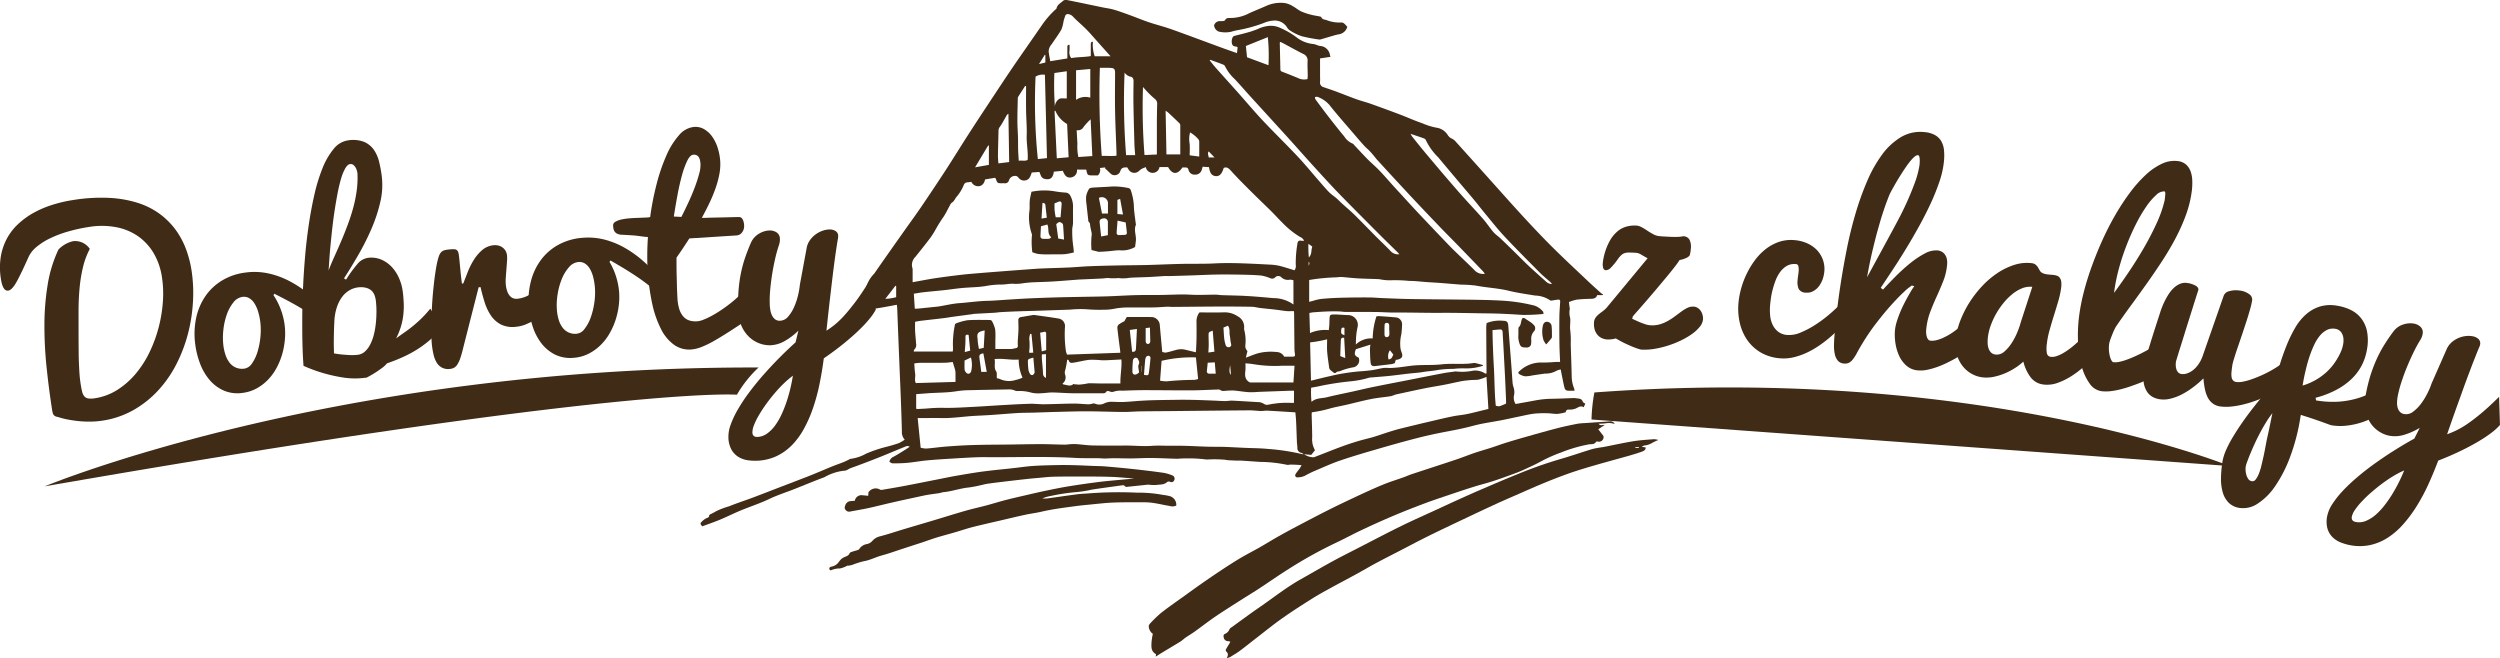
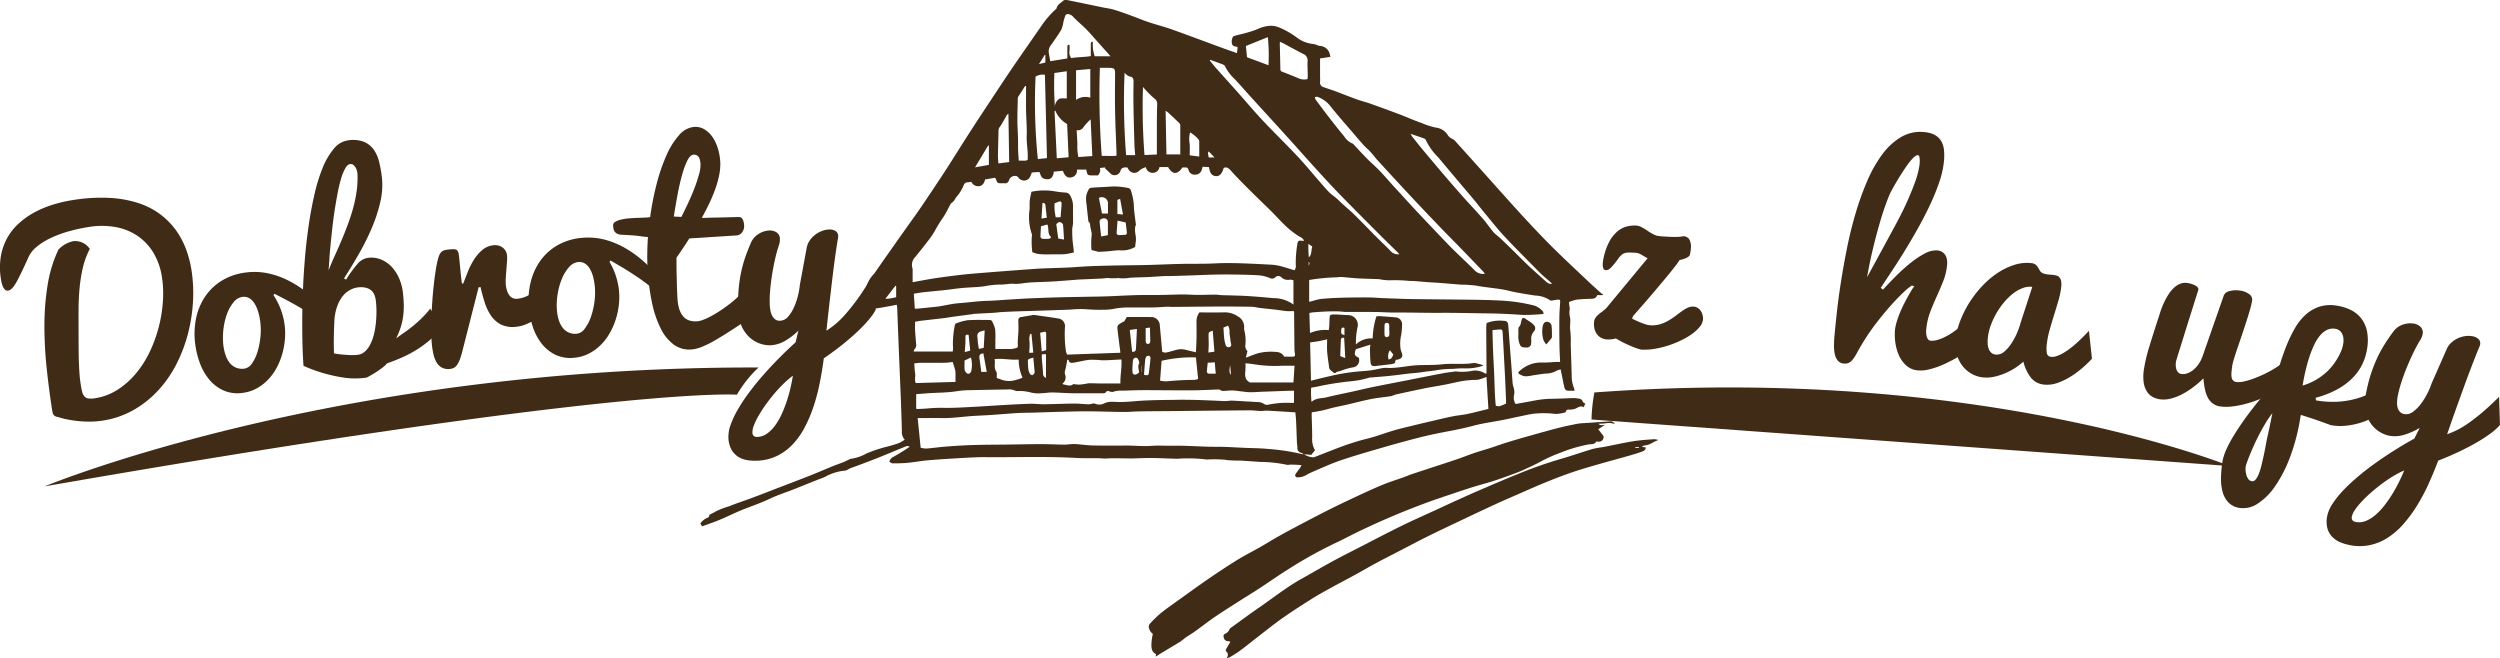
<svg xmlns="http://www.w3.org/2000/svg" width="260.315" height="68.542" viewBox="0 0 260.315 68.542">
  <g id="Group_36" data-name="Group 36" transform="translate(-850.126 -50.287)">
    <g id="Group_5" data-name="Group 5" transform="translate(850.126 50.287)">
      <g id="Group_2" data-name="Group 2" transform="translate(0 13.205)">
        <g id="Group_1" data-name="Group 1">
          <path id="Path_1" data-name="Path 1" d="M333.1,288.27a18,18,0,0,1,3.752-.226,11.848,11.848,0,0,1,2.983.517,7.931,7.931,0,0,1,2.284,1.143,7.774,7.774,0,0,1,1.651,1.637,8.422,8.422,0,0,1,1.087,2.007,11.383,11.383,0,0,1,.589,2.258,15.412,15.412,0,0,1,.145,3.313,16.868,16.868,0,0,1-.539,3.351,15.58,15.58,0,0,1-1.216,3.152,12.268,12.268,0,0,1-1.9,2.709,10.642,10.642,0,0,1-2.56,2.018,9.352,9.352,0,0,1-3.212,1.092,8.924,8.924,0,0,1-1.238.1,11.069,11.069,0,0,1-1.249-.054c-.4-.041-.794-.1-1.163-.173a8.138,8.138,0,0,1-.978-.254.865.865,0,0,1-.279-.08.5.5,0,0,1-.173-.145.568.568,0,0,1-.1-.226c-.023-.091-.045-.209-.068-.353q-.327-2.117-.562-4.352a41.655,41.655,0,0,1-.228-4.4,26.059,26.059,0,0,1,.333-4.183,13.658,13.658,0,0,1,1.126-3.692,3.016,3.016,0,0,1,1.549-.878,1.835,1.835,0,0,1,1.718.806,8.111,8.111,0,0,0-.712,1.91,15.49,15.49,0,0,0-.349,2.136c-.068.738-.105,1.483-.11,2.241s0,1.5,0,2.218q0,1.2.011,2.055c0,.569.015,1.066.034,1.489s.04.795.065,1.112.065.626.11.924c.049.314.1.575.153.785a1.2,1.2,0,0,0,.232.485.681.681,0,0,0,.414.217,2.186,2.186,0,0,0,.682-.02,6.051,6.051,0,0,0,2.344-.877,8.323,8.323,0,0,0,1.909-1.68,10.71,10.71,0,0,0,1.436-2.237,14.232,14.232,0,0,0,.948-2.575,14.5,14.5,0,0,0,.44-2.669,11.263,11.263,0,0,0-.091-2.539,6.9,6.9,0,0,0-.892-2.57,5.619,5.619,0,0,0-1.663-1.767,5.937,5.937,0,0,0-2.289-.912,8.142,8.142,0,0,0-2.755-.012,17.31,17.31,0,0,0-2.1.455,11.656,11.656,0,0,0-1.89.7,6.833,6.833,0,0,0-1.475.926,2.961,2.961,0,0,0-.874,1.147q-.708,1.587-1.186,2.461c-.319.584-.615.9-.886.939-.375.057-.627-.342-.761-1.2a7.331,7.331,0,0,1-.02-2.293,6.12,6.12,0,0,1,.633-1.906,5.822,5.822,0,0,1,1.175-1.526A8.185,8.185,0,0,1,329,289.6a10.729,10.729,0,0,1,1.943-.829A14.311,14.311,0,0,1,333.1,288.27Z" transform="translate(-325.501 -280.645)" fill="#402b17" />
          <path id="Path_2" data-name="Path 2" d="M348.58,296.118a6.9,6.9,0,0,1,.762,1.492,7.21,7.21,0,0,1,.393,1.556,7.1,7.1,0,0,1,.034,1.543,7.912,7.912,0,0,1-.283,1.547,7.309,7.309,0,0,1-.59,1.444,5.49,5.49,0,0,1-.893,1.224,4.993,4.993,0,0,1-1.177.9,4.064,4.064,0,0,1-1.436.462,3.64,3.64,0,0,1-1.989-.239,4.14,4.14,0,0,1-1.481-1.112,5.746,5.746,0,0,1-.983-1.693,8.652,8.652,0,0,1-.5-1.989,8.008,8.008,0,0,1,.075-2.684,6.393,6.393,0,0,1,.93-2.281,5.629,5.629,0,0,1,1.737-1.673,6.168,6.168,0,0,1,2.489-.855,6.815,6.815,0,0,1,2.326.078,8.661,8.661,0,0,1,2.123.748,11.439,11.439,0,0,1,1.917,1.224,22.132,22.132,0,0,1,1.712,1.489l-.005,1.836a7.4,7.4,0,0,0-1.065-.874c-.439-.307-.9-.6-1.385-.886s-.958-.545-1.425-.792-.867-.451-1.2-.618Zm-3.014,7.644a1.181,1.181,0,0,0,.785-.554,4.216,4.216,0,0,0,.57-1.207,7.874,7.874,0,0,0,.3-1.549,7.057,7.057,0,0,0-.019-1.579,6.382,6.382,0,0,0-.233-1.081,3.432,3.432,0,0,0-.383-.84,1.671,1.671,0,0,0-.539-.529,1.1,1.1,0,0,0-.708-.128,1.455,1.455,0,0,0-.938.581,4.259,4.259,0,0,0-.682,1.253,7.032,7.032,0,0,0-.359,1.614,6.946,6.946,0,0,0,.008,1.651,4.977,4.977,0,0,0,.236,1,2.665,2.665,0,0,0,.428.783,1.647,1.647,0,0,0,.65.485A1.676,1.676,0,0,0,345.566,303.762Z" transform="translate(-320.103 -278.585)" fill="#402b17" />
          <path id="Path_3" data-name="Path 3" d="M353.15,298.157a12.783,12.783,0,0,1,1.151-1.591,1.78,1.78,0,0,1,1.123-.679,2.692,2.692,0,0,1,1.384.18,3.237,3.237,0,0,1,1.1.77,4.2,4.2,0,0,1,.772,1.2,5.1,5.1,0,0,1,.386,1.475c.052.436.08.851.091,1.245a7.823,7.823,0,0,1-.059,1.16,6.828,6.828,0,0,1-.244,1.149,7.866,7.866,0,0,1-.494,1.213q.431-.325.877-.633t.89-.672q.446-.364.892-.8a11.044,11.044,0,0,0,.9-1l1.226,2a12.776,12.776,0,0,1-1.276,1.275,11.214,11.214,0,0,1-1.343.99,12.551,12.551,0,0,1-1.468.783q-.771.348-1.647.653a2.975,2.975,0,0,1-.544.5c-.239.175-.473.335-.706.484-.267.168-.556.335-.867.5l-.32.035a7.945,7.945,0,0,1-2.192-.056,16.04,16.04,0,0,1-2.019-.453,15.445,15.445,0,0,1-2.045-.754q-.08-1.045-.112-2.364c-.018-.758-.023-1.658-.019-2.691s.037-2.191.1-3.47q.061-1.28.194-2.859t.371-3.209q.237-1.63.588-3.182a17.845,17.845,0,0,1,.851-2.791,7.506,7.506,0,0,1,1.174-2.029,2.339,2.339,0,0,1,1.541-.889,3.2,3.2,0,0,1,1.6.157,2.391,2.391,0,0,1,1.014.8,3.747,3.747,0,0,1,.571,1.291,12.35,12.35,0,0,1,.289,1.629,7.61,7.61,0,0,1-.17,2.563,16.094,16.094,0,0,1-.893,2.717,25.764,25.764,0,0,1-1.348,2.7q-.765,1.333-1.538,2.524Zm1.185-11.079a1.731,1.731,0,0,0-.045-.215,1.316,1.316,0,0,0-.128-.337,1.038,1.038,0,0,0-.234-.3.446.446,0,0,0-.363-.1c-.169.02-.333.161-.49.425a4.96,4.96,0,0,0-.433,1.048,15.013,15.013,0,0,0-.363,1.5c-.109.563-.21,1.148-.307,1.762s-.177,1.232-.249,1.866-.132,1.227-.187,1.791-.1,1.08-.128,1.547-.06.844-.08,1.132c.18-.472.386-.961.619-1.472s.464-1.042.7-1.591.457-1.111.672-1.686.406-1.158.569-1.752a14.342,14.342,0,0,0,.367-1.794A10.145,10.145,0,0,0,354.335,287.079Zm.075,11.883a2.336,2.336,0,0,0-.877.288,2.551,2.551,0,0,0-.768.671A3.765,3.765,0,0,0,352.2,301a5.338,5.338,0,0,0-.27,1.517c-.026.469-.041.9-.048,1.3s-.012.744-.012,1.047c.007.345.012.671.02.972.293.053.584.094.87.12.255.025.519.042.8.055a5.3,5.3,0,0,0,.788-.025,1.35,1.35,0,0,0,.766-.346,2.569,2.569,0,0,0,.563-.758,5.007,5.007,0,0,0,.376-1.036,8.633,8.633,0,0,0,.2-1.185,12.009,12.009,0,0,0,.06-1.2,10.289,10.289,0,0,0-.059-1.078,2.55,2.55,0,0,0-.139-.6,1.228,1.228,0,0,0-.315-.479,1.317,1.317,0,0,0-.552-.293A2.18,2.18,0,0,0,354.41,298.962Z" transform="translate(-317.114 -282.244)" fill="#402b17" />
          <path id="Path_4" data-name="Path 4" d="M358.5,302c-.037-.379-.056-.819-.061-1.324s0-1.039.022-1.6.052-1.137.094-1.726.1-1.148.157-1.68.127-1.022.2-1.47a9.49,9.49,0,0,1,.229-1.111,2.643,2.643,0,0,1,.164-.469.936.936,0,0,1,.213-.286.825.825,0,0,1,.32-.161,3.468,3.468,0,0,1,.492-.078,3.35,3.35,0,0,1,.522-.018.42.42,0,0,1,.292.128.688.688,0,0,1,.142.344c.029.151.055.361.081.626q.045.474.109,1.149c.044.45.094.893.154,1.327l.14-.014c.138-.359.294-.759.468-1.2a7.5,7.5,0,0,1,.633-1.258,4.381,4.381,0,0,1,.873-1.022,2.128,2.128,0,0,1,1.209-.5,1.389,1.389,0,0,1,.485.038,1.246,1.246,0,0,1,.425.2,1.167,1.167,0,0,1,.314.352,1.23,1.23,0,0,1,.15.5,3.908,3.908,0,0,1-.005.615c-.018.267-.04.545-.063.837s-.045.574-.063.848a4.876,4.876,0,0,0,0,.68,2.945,2.945,0,0,0,.164.761,1.45,1.45,0,0,0,.285.472.841.841,0,0,0,.361.232,1,1,0,0,0,.4.04,3.124,3.124,0,0,0,1.171-.369,8.057,8.057,0,0,0,1.074-.686,11.023,11.023,0,0,0,1.1-.961l.093,3.023c-.207.166-.446.354-.71.56a9.762,9.762,0,0,1-.858.593,6.755,6.755,0,0,1-.964.494,3.566,3.566,0,0,1-1.044.263,2.787,2.787,0,0,1-1.59-.244,2.848,2.848,0,0,1-1.036-.938,5.233,5.233,0,0,1-.65-1.376q-.241-.773-.423-1.572l-.2.018-1.688,6.627a8.379,8.379,0,0,1-.259.863,2.8,2.8,0,0,1-.278.562.942.942,0,0,1-.331.323,1.014,1.014,0,0,1-.416.124,1.429,1.429,0,0,1-.868-.143,1.463,1.463,0,0,1-.552-.556,2.843,2.843,0,0,1-.313-.84A8.29,8.29,0,0,1,358.5,302Z" transform="translate(-313.531 -279.328)" fill="#402b17" />
          <path id="Path_5" data-name="Path 5" d="M374.3,293.606a6.94,6.94,0,0,1,.684,1.531,7.328,7.328,0,0,1,.312,1.573,7.244,7.244,0,0,1-.048,1.542,7.776,7.776,0,0,1-.364,1.528,7.352,7.352,0,0,1-.664,1.412,5.492,5.492,0,0,1-.957,1.175,4.887,4.887,0,0,1-1.222.834,4.02,4.02,0,0,1-1.456.386,3.642,3.642,0,0,1-1.975-.341,4.183,4.183,0,0,1-1.421-1.19,5.777,5.777,0,0,1-.894-1.738,8.928,8.928,0,0,1-.4-2.014,8.037,8.037,0,0,1,.215-2.675,6.37,6.37,0,0,1,1.048-2.232,5.62,5.62,0,0,1,1.823-1.58,6.165,6.165,0,0,1,2.529-.724,6.852,6.852,0,0,1,2.319.2,8.759,8.759,0,0,1,2.08.859,11.553,11.553,0,0,1,1.851,1.322q.867.761,1.633,1.58l-.1,1.831a7.766,7.766,0,0,0-1.017-.928q-.636-.493-1.337-.956c-.469-.308-.93-.6-1.382-.867s-.841-.5-1.166-.679Zm-3.408,7.475a1.168,1.168,0,0,0,.814-.511,4.253,4.253,0,0,0,.633-1.175,7.869,7.869,0,0,0,.376-1.53,7.074,7.074,0,0,0,.064-1.576,6.388,6.388,0,0,0-.177-1.092,3.312,3.312,0,0,0-.339-.86,1.643,1.643,0,0,0-.51-.556,1.1,1.1,0,0,0-.7-.166,1.463,1.463,0,0,0-.967.53,4.217,4.217,0,0,0-.746,1.217,7,7,0,0,0-.443,1.6,6.8,6.8,0,0,0-.076,1.647,4.775,4.775,0,0,0,.183,1.008,2.565,2.565,0,0,0,.387.8,1.615,1.615,0,0,0,1.5.665Z" transform="translate(-310.832 -279.537)" fill="#402b17" />
          <path id="Path_6" data-name="Path 6" d="M386.58,302.513q-1.188.8-2.121,1.4t-1.662,1.012a10.083,10.083,0,0,1-1.3.626,3.722,3.722,0,0,1-1.051.247,2.707,2.707,0,0,1-1.763-.484,4.475,4.475,0,0,1-1.357-1.627,10.77,10.77,0,0,1-.924-2.648,23.25,23.25,0,0,1-.476-3.552c-.034-.513-.046-1.065-.04-1.651s.029-1.17.07-1.749c-.259-.018-.461-.038-.605-.06s-.294-.041-.455-.061-.364-.04-.611-.057-.605-.04-1.07-.061a1.134,1.134,0,0,1-.485-.119.684.684,0,0,1-.262-.241.808.808,0,0,1-.109-.3c-.015-.106-.025-.2-.03-.275a.424.424,0,0,1,.226-.409,2.063,2.063,0,0,1,.631-.24,5.832,5.832,0,0,1,.858-.125c.312-.025.613-.041.9-.05s.545-.019.773-.03a2.6,2.6,0,0,0,.469-.049,29.082,29.082,0,0,1,.669-3.422,18.927,18.927,0,0,1,1.014-2.974,7.927,7.927,0,0,1,1.318-2.124,2.359,2.359,0,0,1,1.6-.871,1.773,1.773,0,0,1,1.031.245,2.725,2.725,0,0,1,.832.774,4.247,4.247,0,0,1,.571,1.172,5.867,5.867,0,0,1,.264,1.425,5.441,5.441,0,0,1-.1,1.344,10.3,10.3,0,0,1-.4,1.459,15.141,15.141,0,0,1-.634,1.522q-.37.771-.788,1.535c.078,0,.207,0,.386-.007s.391-.011.627-.019l.769-.016q.413-.008.8-.018c.259-.008.5-.014.723-.019s.409-.01.556-.011a.417.417,0,0,1,.389.234,1.417,1.417,0,0,1,.155.611,1.051,1.051,0,0,1-.211.75.758.758,0,0,1-.548.319l-4.944.314q-.342.538-.69,1.058c-.232.346-.449.661-.645.941,0,.532,0,1.058.009,1.575.005.224.012.454.019.691s.012.47.016.7.015.455.025.672.019.41.031.592a4.432,4.432,0,0,0,.2,1.162,2.118,2.118,0,0,0,.423.755,1.415,1.415,0,0,0,.626.4,2.207,2.207,0,0,0,.8.084,2.241,2.241,0,0,0,.665-.172,7.1,7.1,0,0,0,.867-.41c.314-.169.639-.369.983-.6s.68-.475,1.013-.74.649-.547.949-.837a9.282,9.282,0,0,0,.81-.885Zm-5.152-16.036a2.236,2.236,0,0,0-.04-.314,1.2,1.2,0,0,0-.1-.325.621.621,0,0,0-.217-.244.611.611,0,0,0-.386-.078q-.335.02-.639.634a8.909,8.909,0,0,0-.559,1.554c-.172.627-.327,1.317-.465,2.064s-.262,1.478-.372,2.183c.131.01.26.016.389.022s.264.011.4.019c.23-.454.468-.945.716-1.474s.466-1.044.657-1.553a14.906,14.906,0,0,0,.466-1.421A3.434,3.434,0,0,0,381.428,286.478Z" transform="translate(-308.488 -282.611)" fill="#402b17" />
          <path id="Path_7" data-name="Path 7" d="M389.282,292.385a1.982,1.982,0,0,1,.33-.8,2.639,2.639,0,0,1,.578-.6,2.674,2.674,0,0,1,.7-.382,2.387,2.387,0,0,1,.7-.151,1.2,1.2,0,0,1,.676.145.6.6,0,0,1,.3.533,1.288,1.288,0,0,1-.025.273c-.042.226-.093.533-.151.924s-.123.833-.19,1.327-.134,1.014-.2,1.565-.134,1.1-.195,1.643q-.229,1.922-.461,4.127a9.474,9.474,0,0,0,.811-.581,8.72,8.72,0,0,0,.965-.911c.352-.379.74-.851,1.173-1.418s.908-1.271,1.434-2.115l.755,2.83a5.131,5.131,0,0,1-.562.847c-.232.29-.487.584-.77.875s-.582.579-.889.856-.615.54-.912.787q-1.055.875-2.281,1.71-.18,1.391-.454,2.714a19.675,19.675,0,0,1-.676,2.485,13.652,13.652,0,0,1-.943,2.145,7.744,7.744,0,0,1-1.249,1.7,5.612,5.612,0,0,1-1.6,1.14,5.251,5.251,0,0,1-2,.477,5.39,5.39,0,0,1-.953-.045,2.648,2.648,0,0,1-.958-.316,2.132,2.132,0,0,1-.751-.738,2.747,2.747,0,0,1-.348-1.328,3.563,3.563,0,0,1,.234-1.321,9.507,9.507,0,0,1,.739-1.572,18.246,18.246,0,0,1,1.145-1.734q.665-.9,1.457-1.806t1.658-1.783q.869-.881,1.76-1.685l.292-1.216a6.792,6.792,0,0,1-1.4,1.068,3.25,3.25,0,0,1-1.444.45,3.053,3.053,0,0,1-1.217-.194,3.182,3.182,0,0,1-1.072-.672,3.561,3.561,0,0,1-.776-1.112,4.115,4.115,0,0,1-.344-1.515,18.11,18.11,0,0,1,.012-2.064,14.987,14.987,0,0,1,.23-1.807,13.324,13.324,0,0,1,.436-1.669q.272-.806.633-1.636a2.04,2.04,0,0,1,.809-.924,2.268,2.268,0,0,1,1.069-.354,1.311,1.311,0,0,1,.783.19.8.8,0,0,1,.357.687,1.561,1.561,0,0,1-.019.309,1.9,1.9,0,0,1-.091.367,14.515,14.515,0,0,0-.391,1.419c-.124.544-.232,1.1-.32,1.669s-.155,1.125-.2,1.669a11.467,11.467,0,0,0-.033,1.436,3.968,3.968,0,0,0,.074.62,1.927,1.927,0,0,0,.187.534,1.089,1.089,0,0,0,.327.372.78.78,0,0,0,.5.124,1.16,1.16,0,0,0,.844-.453,4.007,4.007,0,0,0,.623-1.024,7.1,7.1,0,0,0,.4-1.22,7.637,7.637,0,0,0,.176-1.04Zm-5.11,19.668a1.856,1.856,0,0,0,1.008-.365,3.737,3.737,0,0,0,.852-.873,7.1,7.1,0,0,0,.684-1.209,13.138,13.138,0,0,0,.528-1.374c.151-.468.274-.924.375-1.367s.176-.841.229-1.186a9.421,9.421,0,0,0-.988.847q-.5.489-.969,1.048c-.314.371-.611.755-.889,1.147s-.519.768-.727,1.126a6.767,6.767,0,0,0-.483,1,2,2,0,0,0-.158.758C383.649,311.917,383.829,312.069,384.172,312.053Z" transform="translate(-305.289 -279.762)" fill="#402b17" />
          <path id="Path_8" data-name="Path 8" d="M447.242,300.268a.961.961,0,0,1,.128-.465,1.631,1.631,0,0,1,.288-.341,4.746,4.746,0,0,1,.406-.322,3.565,3.565,0,0,0,.473-.408l4.288-5.174c-.15-.076-.281-.149-.387-.214l-.3-.177a1.365,1.365,0,0,0-.273-.124,1.176,1.176,0,0,0-.305-.055c-.275-.015-.5-.022-.683-.023a1.36,1.36,0,0,0-.464.067.986.986,0,0,0-.345.214,2.738,2.738,0,0,0-.352.421,6.809,6.809,0,0,1-.717.872.749.749,0,0,1-.507.266.3.3,0,0,1-.281-.2,1.29,1.29,0,0,1-.057-.5c.006-.086.015-.179.029-.277s.033-.2.055-.3a6.359,6.359,0,0,1,.649-1.787,3.549,3.549,0,0,1,.86-1.033,2.483,2.483,0,0,1,.957-.466,3.292,3.292,0,0,1,.9-.09,1.43,1.43,0,0,1,.611.18c.2.11.4.23.594.363s.4.25.6.36a1.661,1.661,0,0,0,.642.2c.169.018.327.031.468.037s.273.015.393.022c.345.018.622.026.829.023s.363-.008.472-.02.184-.023.226-.033a.325.325,0,0,1,.106-.014.716.716,0,0,1,.634.349,1.611,1.611,0,0,1,.153.867,3.842,3.842,0,0,1-.116.743c-.02.067-.11.153-.271.251a2.538,2.538,0,0,1-.789.26,8.463,8.463,0,0,1-.558.773q-.387.5-.889,1.1c-.335.4-.684.822-1.048,1.25s-.708.832-1.032,1.205-.607.7-.851.975-.406.464-.488.563l-.076.255c.005,0,.085.034.225.1s.312.145.5.226.4.162.615.232a2.172,2.172,0,0,0,.569.12,2.889,2.889,0,0,0,.994-.106,4.019,4.019,0,0,0,.845-.365,6.533,6.533,0,0,0,.736-.484c.229-.172.449-.335.659-.487a3.814,3.814,0,0,1,.62-.376,1.282,1.282,0,0,1,.627-.128.853.853,0,0,1,.436.139,1.115,1.115,0,0,1,.32.314,1.28,1.28,0,0,1,.184.417,1.378,1.378,0,0,1,.049.447,1.4,1.4,0,0,1-.323.766,4.044,4.044,0,0,1-.8.751,7.57,7.57,0,0,1-1.148.676,10.321,10.321,0,0,1-1.352.543,9.9,9.9,0,0,1-1.425.346,6.427,6.427,0,0,1-1.354.083,1.838,1.838,0,0,1-.267-.065,6,6,0,0,1-.571-.2c-.239-.093-.51-.214-.822-.359s-.65-.327-1.017-.544a2.859,2.859,0,0,1-.859.109,1.531,1.531,0,0,1-.661-.17,1.282,1.282,0,0,1-.45-.391,1.524,1.524,0,0,1-.252-.543A2.206,2.206,0,0,1,447.242,300.268Z" transform="translate(-281.265 -279.873)" fill="#402b17" />
-           <path id="Path_9" data-name="Path 9" d="M462.671,303.578a4.7,4.7,0,0,1-2.044-.594,4.437,4.437,0,0,1-1.41-1.284,5.044,5.044,0,0,1-.785-1.766,6.561,6.561,0,0,1-.158-2.03,8.389,8.389,0,0,1,.273-1.546,8.84,8.84,0,0,1,.578-1.553,8.626,8.626,0,0,1,.858-1.429,5.923,5.923,0,0,1,1.123-1.164,4.824,4.824,0,0,1,1.369-.751,3.926,3.926,0,0,1,1.606-.194,3.974,3.974,0,0,1,1.34.327,3.214,3.214,0,0,1,1.021.7,2.911,2.911,0,0,1,.623,1,2.831,2.831,0,0,1,.161,1.2,3.4,3.4,0,0,1-.18.853,2.693,2.693,0,0,1-.4.739,1.811,1.811,0,0,1-.588.5,1.284,1.284,0,0,1-.736.151.845.845,0,0,1-.768-.38,1.8,1.8,0,0,1-.117-.9c.011-.154.029-.316.056-.487s.044-.324.055-.461a1.675,1.675,0,0,0-.026-.519.269.269,0,0,0-.267-.228,1.589,1.589,0,0,0-.92.181,2.267,2.267,0,0,0-.686.609,3.605,3.605,0,0,0-.488.881,8.919,8.919,0,0,0-.32.993,7.455,7.455,0,0,0-.187.949c-.042.3-.07.558-.086.762a5.974,5.974,0,0,0,.011.972,2.841,2.841,0,0,0,.245.943,2.038,2.038,0,0,0,.578.742,1.756,1.756,0,0,0,1.009.354,3.05,3.05,0,0,0,1.392-.277,9.643,9.643,0,0,0,1.571-.844,13.935,13.935,0,0,0,1.532-1.166,17.347,17.347,0,0,0,1.268-1.222l.777,1.558a16.949,16.949,0,0,1-2.271,2.3,13.034,13.034,0,0,1-1.1.822,9.023,9.023,0,0,1-1.228.69,7.006,7.006,0,0,1-1.314.455A4.352,4.352,0,0,1,462.671,303.578Z" transform="translate(-277.262 -279.471)" fill="#402b17" />
          <path id="Path_10" data-name="Path 10" d="M470.673,299.428c.391-.431.833-.89,1.317-1.381a19.19,19.19,0,0,1,1.5-1.357A9.328,9.328,0,0,1,475,295.677a2.464,2.464,0,0,1,1.362-.335,1.245,1.245,0,0,1,.34.09.98.98,0,0,1,.346.247,1.176,1.176,0,0,1,.251.457,1.9,1.9,0,0,1,.048.724,5.939,5.939,0,0,1-.4,1.68c-.211.536-.44,1.073-.684,1.606s-.474,1.082-.684,1.64a6.855,6.855,0,0,0-.4,1.776,1.871,1.871,0,0,0,.08.837c.083.214.2.329.369.345a1.943,1.943,0,0,0,.668-.068,4.106,4.106,0,0,0,.723-.27,6.172,6.172,0,0,0,.724-.4,8.039,8.039,0,0,0,.679-.489,14.674,14.674,0,0,0,1.526-1.362l-.1,3.438c-.165.106-.372.237-.624.4s-.532.324-.836.5-.635.349-.988.524a10.06,10.06,0,0,1-1.057.454,7.735,7.735,0,0,1-1.053.3,3.327,3.327,0,0,1-.984.064,2.032,2.032,0,0,1-1.19-.492,3.042,3.042,0,0,1-.767-1.042,4.917,4.917,0,0,1-.383-1.325,5.722,5.722,0,0,1-.045-1.327,4.492,4.492,0,0,1,.194-.908c.1-.331.224-.663.363-1s.293-.654.455-.969.314-.592.455-.838.258-.446.359-.6a2.212,2.212,0,0,1,.192-.267l-.263-.064a4.8,4.8,0,0,0-.807.653q-.575.528-1.313,1.347t-1.537,1.853a22.217,22.217,0,0,0-1.474,2.149c-.225.369-.412.69-.558.967a4.806,4.806,0,0,1-.419.675,1.423,1.423,0,0,1-.417.383.941.941,0,0,1-.541.091.912.912,0,0,1-.643-.307,1.546,1.546,0,0,1-.312-.682,4.045,4.045,0,0,1-.083-.935c.005-.344.025-.7.059-1.057.053-.573.131-1.324.229-2.252s.235-1.952.408-3.077.382-2.3.626-3.543.541-2.457.889-3.655a29.845,29.845,0,0,1,1.211-3.411,13.867,13.867,0,0,1,1.568-2.81,6.739,6.739,0,0,1,1.978-1.843,3.936,3.936,0,0,1,2.434-.526,2.708,2.708,0,0,1,1.115.309,1.756,1.756,0,0,1,.657.645,2.374,2.374,0,0,1,.281.927,6.018,6.018,0,0,1-.006,1.171,9.374,9.374,0,0,1-.462,2.082,22.553,22.553,0,0,1-.937,2.334q-.562,1.207-1.243,2.432t-1.384,2.372q-.7,1.145-1.374,2.16c-.447.675-.841,1.271-1.182,1.782Zm1.876-7.832a30.5,30.5,0,0,0,1.407-3.212,9.37,9.37,0,0,0,.525-1.959c.057-.652,0-.986-.168-1q-.333-.029-1.089,1a27.238,27.238,0,0,0-1.838,3.029q-.284.687-.541,1.427c-.169.495-.329.987-.47,1.478s-.282.976-.406,1.453-.24.93-.341,1.361c-.241,1-.443,1.993-.612,2.963.284-.519.589-1.081.922-1.692s.663-1.208.983-1.805l.916-1.691Q472.263,292.152,472.549,291.6Z" transform="translate(-274.606 -282.473)" fill="#402b17" />
          <path id="Path_11" data-name="Path 11" d="M489.059,302.986a11.706,11.706,0,0,1-.9.873,9.89,9.89,0,0,1-1.226.928,7.073,7.073,0,0,1-1.416.7,3.2,3.2,0,0,1-1.449.189,1.971,1.971,0,0,1-1.35-.7,4.414,4.414,0,0,1-.8-1.693,6.213,6.213,0,0,1-.837.646,6.657,6.657,0,0,1-1.057.563,6.241,6.241,0,0,1-1.164.37,3.692,3.692,0,0,1-1.175.064,3.017,3.017,0,0,1-1.172-.384,3.1,3.1,0,0,1-.952-.833,3.575,3.575,0,0,1-.59-1.222,4.114,4.114,0,0,1-.1-1.549,7.749,7.749,0,0,1,.488-1.945,11.075,11.075,0,0,1,.964-1.9,11.511,11.511,0,0,1,1.328-1.7,9.012,9.012,0,0,1,1.586-1.342,6.885,6.885,0,0,1,1.735-.837,4.25,4.25,0,0,1,1.781-.184.8.8,0,0,1,.447.166,1.149,1.149,0,0,1,.248.293c.061.106.12.211.179.314a.618.618,0,0,0,.233.233,1.222,1.222,0,0,0,.3.119c.106.023.214.042.326.056.1.011.194.018.29.025s.194.015.289.026a1.7,1.7,0,0,1,.354.079.6.6,0,0,1,.275.2.881.881,0,0,1,.162.38,2.509,2.509,0,0,1,0,.637,8.65,8.65,0,0,1-.282,1.35c-.145.492-.293.993-.455,1.506s-.315,1.029-.458,1.545a8.722,8.722,0,0,0-.3,1.482,3.2,3.2,0,0,0,0,.952.451.451,0,0,0,.431.393,1.367,1.367,0,0,0,.578-.071,3.683,3.683,0,0,0,.637-.285,7.1,7.1,0,0,0,.659-.428c.219-.16.434-.329.633-.506a19.791,19.791,0,0,0,1.447-1.422Zm-10.836-2.239a4.411,4.411,0,0,0-.024.626,1.853,1.853,0,0,0,.1.556,1.1,1.1,0,0,0,.266.42.786.786,0,0,0,.47.2,1.165,1.165,0,0,0,.907-.314,4.132,4.132,0,0,0,.776-.913,6.953,6.953,0,0,0,.589-1.141,7.857,7.857,0,0,0,.341-1l1.2-3.681a2.2,2.2,0,0,0-1.057.147,3.89,3.89,0,0,0-1.021.607,6.471,6.471,0,0,0-.928.934,8.047,8.047,0,0,0-1.336,2.368A5.459,5.459,0,0,0,478.223,300.748Z" transform="translate(-271.232 -278.836)" fill="#402b17" />
-           <path id="Path_12" data-name="Path 12" d="M486.646,309.192a1.8,1.8,0,0,1-1.209-.772,5.388,5.388,0,0,1-.828-1.764,11.283,11.283,0,0,1-.389-2.462,15.487,15.487,0,0,1,.112-2.864,20.157,20.157,0,0,1,.481-2.455q.335-1.315.837-2.7t1.123-2.758c.419-.918.866-1.791,1.35-2.622a23.845,23.845,0,0,1,1.523-2.312,13.709,13.709,0,0,1,1.624-1.821,6.473,6.473,0,0,1,1.667-1.145,2.988,2.988,0,0,1,1.648-.285,1.566,1.566,0,0,1,.879.365,1.7,1.7,0,0,1,.476.729,3.075,3.075,0,0,1,.17.965,6.547,6.547,0,0,1-.052,1.068,11.4,11.4,0,0,1-.584,2.414,19.348,19.348,0,0,1-1.063,2.415q-.626,1.2-1.4,2.389t-1.6,2.352q-.824,1.162-1.65,2.288t-1.562,2.2a2.247,2.247,0,0,0-.176.316c-.065.131-.13.271-.192.424s-.127.316-.192.489-.121.344-.168.511l-.026.179a3.187,3.187,0,0,0-.011.654,3.641,3.641,0,0,0,.1.586,1.564,1.564,0,0,0,.168.424c.061.108.129.168.2.175a1.839,1.839,0,0,0,.573-.031,5.191,5.191,0,0,0,.7-.191c.247-.085.506-.187.769-.3s.525-.239.776-.361c.584-.292,1.2-.634,1.847-1.028l.708,2.821a26.027,26.027,0,0,1-2.44,1.173c-.345.139-.7.274-1.069.4a11.472,11.472,0,0,1-1.1.335,7.932,7.932,0,0,1-1.066.2A4.1,4.1,0,0,1,486.646,309.192Zm1.317-10.236q.706-.949,1.516-2.147t1.558-2.481q.747-1.282,1.342-2.578a12.739,12.739,0,0,0,.858-2.447c.031-.248.053-.458.061-.635s-.019-.269-.086-.278a1.172,1.172,0,0,0-.862.378,6.392,6.392,0,0,0-1.023,1.19,15.224,15.224,0,0,0-1.063,1.8c-.352.693-.683,1.433-.991,2.226a23.7,23.7,0,0,0-.81,2.465A18.614,18.614,0,0,0,487.963,298.956Z" transform="translate(-267.836 -281.666)" fill="#402b17" />
          <path id="Path_13" data-name="Path 13" d="M500.528,296.334a7.757,7.757,0,0,1-.21.927c-.111.389-.237.814-.387,1.273s-.305.935-.47,1.425-.32.945-.465,1.366-.263.795-.361,1.117a5.337,5.337,0,0,0-.173.671c-.034.24-.063.458-.082.66a2.1,2.1,0,0,0,0,.533.7.7,0,0,0,.147.375.562.562,0,0,0,.371.177,2.183,2.183,0,0,0,.7-.044,6.12,6.12,0,0,0,.908-.254c.327-.115.658-.248,1-.4s.674-.322.993-.5.608-.361.873-.544a4.891,4.891,0,0,0,.653-.525c-.037.281-.072.537-.1.768s-.057.449-.087.659-.059.424-.089.645-.057.47-.1.743a7.5,7.5,0,0,1-.784.5c-.305.173-.644.342-1.01.507s-.754.318-1.161.458a11.521,11.521,0,0,1-1.218.354,9.23,9.23,0,0,1-1.187.195,4.729,4.729,0,0,1-1.065-.016,1.672,1.672,0,0,1-.8-.312,1.825,1.825,0,0,1-.52-.62,3.439,3.439,0,0,1-.3-.885,8.15,8.15,0,0,1-.149-1.11,10.3,10.3,0,0,1-1.13.965,7.97,7.97,0,0,1-1.166.727,5.126,5.126,0,0,1-1.157.427,2.914,2.914,0,0,1-1.081.06,2.236,2.236,0,0,1-.773-.255,1.645,1.645,0,0,1-.589-.567,2.408,2.408,0,0,1-.329-.939,4.7,4.7,0,0,1,.029-1.372,16.74,16.74,0,0,1,.594-2.469q.454-1.483,1.08-3.388c.035-.127.091-.293.17-.5a6.921,6.921,0,0,1,.293-.68,7.056,7.056,0,0,1,.41-.738,3.628,3.628,0,0,1,.525-.653,2.172,2.172,0,0,1,.645-.443,1.449,1.449,0,0,1,.763-.112,2.637,2.637,0,0,1,.947.312c.181.127.262.262.24.406q-.211.661-.466,1.471c-.168.54-.342,1.084-.514,1.633s-.341,1.083-.5,1.6-.306.983-.434,1.391-.229.738-.305.986-.113.379-.115.389a2.241,2.241,0,0,0-.019.446,1.434,1.434,0,0,0,.08.4.826.826,0,0,0,.191.3.582.582,0,0,0,.319.15,1.269,1.269,0,0,0,.594-.067,2.081,2.081,0,0,0,.618-.341,2.831,2.831,0,0,0,.562-.609,3.5,3.5,0,0,0,.438-.868l2.2-6.3a.8.8,0,0,1,.59-.444,2.422,2.422,0,0,1,1.058-.061,2.009,2.009,0,0,1,1,.378A.682.682,0,0,1,500.528,296.334Z" transform="translate(-266.018 -278.285)" fill="#402b17" />
          <path id="Path_14" data-name="Path 14" d="M505.021,306.151a10.259,10.259,0,0,0,2.382.13,8.994,8.994,0,0,0,2.029-.376,8.161,8.161,0,0,0,1.719-.757,9.926,9.926,0,0,0,1.453-1.038l-.331,2.938a6.75,6.75,0,0,1-1.145.8,7.362,7.362,0,0,1-1.4.607,7.65,7.65,0,0,1-1.538.326,5.608,5.608,0,0,1-1.531-.035,1.3,1.3,0,0,1-.218-.061l-.451-.165c-.217-.079-.522-.188-.922-.327s-.945-.316-1.63-.534l-.04.229a21.028,21.028,0,0,1-1.073,4.143,13.935,13.935,0,0,1-1.565,3.058,6.461,6.461,0,0,1-1.827,1.82,2.693,2.693,0,0,1-1.864.439,2,2,0,0,1-1.151-.552,2.536,2.536,0,0,1-.615-1.089,5.1,5.1,0,0,1-.176-1.479,12.04,12.04,0,0,1,.157-1.731,5.047,5.047,0,0,1,.36-1.151,11.745,11.745,0,0,1,.671-1.3c.266-.45.554-.9.868-1.361s.633-.9.956-1.327q1.135-1.489,2.524-3.04.3-.969.619-1.989c.21-.68.447-1.335.7-1.965a13.712,13.712,0,0,1,.864-1.767,5.553,5.553,0,0,1,1.115-1.387,4.016,4.016,0,0,1,1.433-.825,3.913,3.913,0,0,1,1.845-.09,4.919,4.919,0,0,1,1.422.449,3.13,3.13,0,0,1,1.072.874,3.282,3.282,0,0,1,.6,1.347,5.14,5.14,0,0,1-.005,1.875,5.68,5.68,0,0,1-.528,1.632,5.462,5.462,0,0,1-1.049,1.417,6.913,6.913,0,0,1-1.606,1.156,9.645,9.645,0,0,1-2.165.83Zm-7.324,6.9a1.877,1.877,0,0,0-.011.337,2.176,2.176,0,0,0,.072.483,1.474,1.474,0,0,0,.2.45.544.544,0,0,0,.376.244.417.417,0,0,0,.4-.176,2.211,2.211,0,0,0,.33-.593,5.631,5.631,0,0,0,.273-.871c.08-.326.157-.663.233-1.008s.139-.683.2-1.013.117-.626.177-.886c.1-.453.184-.838.249-1.156s.119-.578.161-.789c.048-.236.089-.434.127-.593a8.094,8.094,0,0,0-.633.9c-.211.345-.421.7-.622,1.082s-.39.754-.567,1.136-.329.738-.468,1.068-.248.616-.335.859A2.9,2.9,0,0,0,497.7,313.047Zm5.928-8.445a6.371,6.371,0,0,0,2.578-1.486,5.955,5.955,0,0,0,.834-1,6.864,6.864,0,0,0,.6-1.1,3.651,3.651,0,0,0,.194-.642,2.26,2.26,0,0,0,.039-.719,1.31,1.31,0,0,0-.24-.62.91.91,0,0,0-.616-.344,1.385,1.385,0,0,0-.87.127,2.32,2.32,0,0,0-.733.605,4.487,4.487,0,0,0-.605.986,11.512,11.512,0,0,0-.495,1.265q-.221.681-.391,1.433C503.8,303.6,503.707,304.1,503.625,304.6Z" transform="translate(-263.863 -277.664)" fill="#402b17" />
          <path id="Path_15" data-name="Path 15" d="M515.691,300.319a1.969,1.969,0,0,1,.5-.7,2.7,2.7,0,0,1,.7-.455,2.727,2.727,0,0,1,.769-.214,2.414,2.414,0,0,1,.718.015,1.213,1.213,0,0,1,.627.292.616.616,0,0,1,.168.589,1.1,1.1,0,0,1-.089.26c-.089.21-.21.5-.353.866s-.311.781-.487,1.249-.363.958-.555,1.478-.376,1.039-.56,1.556q-.665,1.82-1.388,3.917a9.729,9.729,0,0,0,.92-.383,8.869,8.869,0,0,0,1.148-.667q.64-.434,1.464-1.115c.547-.455,1.171-1.032,1.881-1.734l.089,2.93a5.311,5.311,0,0,1-.739.7c-.29.23-.611.457-.952.678s-.7.431-1.058.631-.721.386-1.068.559q-1.229.611-2.612,1.145-.493,1.313-1.058,2.539a19.609,19.609,0,0,1-1.226,2.269,13.752,13.752,0,0,1-1.407,1.873,7.688,7.688,0,0,1-1.6,1.37,5.592,5.592,0,0,1-1.82.747,5.268,5.268,0,0,1-2.063.008,5.382,5.382,0,0,1-.918-.26,2.662,2.662,0,0,1-.862-.526,2.137,2.137,0,0,1-.563-.889,2.778,2.778,0,0,1-.038-1.371,3.566,3.566,0,0,1,.532-1.237,9.774,9.774,0,0,1,1.076-1.362,18.464,18.464,0,0,1,1.509-1.426c.567-.487,1.179-.962,1.831-1.429s1.324-.919,2.021-1.358,1.393-.855,2.1-1.241l.56-1.117a6.913,6.913,0,0,1-1.609.72,3.246,3.246,0,0,1-1.509.109,3.017,3.017,0,0,1-1.14-.466,3.09,3.09,0,0,1-.892-.9,3.488,3.488,0,0,1-.5-1.26,4.074,4.074,0,0,1,.012-1.551,18.509,18.509,0,0,1,.477-2.012,15.186,15.186,0,0,1,.638-1.707,12.627,12.627,0,0,1,.8-1.523q.446-.724.988-1.451a2.036,2.036,0,0,1,1-.717,2.274,2.274,0,0,1,1.121-.1,1.344,1.344,0,0,1,.723.363.813.813,0,0,1,.188.75,1.535,1.535,0,0,1-.087.3,1.931,1.931,0,0,1-.177.337,14.657,14.657,0,0,0-.7,1.294c-.244.5-.473,1.018-.691,1.55s-.406,1.061-.575,1.582a12.315,12.315,0,0,0-.359,1.389,4.543,4.543,0,0,0-.068.624,1.856,1.856,0,0,0,.059.562,1.074,1.074,0,0,0,.236.436.776.776,0,0,0,.455.235,1.168,1.168,0,0,0,.926-.25,4.048,4.048,0,0,0,.84-.856,6.944,6.944,0,0,0,.668-1.1,7.227,7.227,0,0,0,.409-.975Zm-9.448,17.99a1.842,1.842,0,0,0,1.065-.124,3.765,3.765,0,0,0,1.029-.659,7.094,7.094,0,0,0,.938-1.02,12.609,12.609,0,0,0,.829-1.219q.376-.632.676-1.246c.2-.409.36-.778.491-1.1a9.325,9.325,0,0,0-1.155.6,14.171,14.171,0,0,0-1.182.8c-.39.29-.764.6-1.126.913s-.683.629-.964.933a6.663,6.663,0,0,0-.7.862,1.968,1.968,0,0,0-.326.7C505.763,318.059,505.906,318.247,506.243,318.309Z" transform="translate(-260.932 -277.16)" fill="#402b17" />
        </g>
        <path id="Path_16" data-name="Path 16" d="M328.909,313.371s30.085-12.5,74.342-12.378a12.363,12.363,0,0,0-2.256,2.834S389.207,302.865,328.909,313.371Z" transform="translate(-324.263 -275.932)" fill="#402b17" />
        <path id="Path_17" data-name="Path 17" d="M513.5,310.7s-26.034-10.622-66.149-7.663a17.458,17.458,0,0,0-.3,2.817" transform="translate(-281.333 -275.377)" fill="#402b17" />
      </g>
      <path id="Path_18" data-name="Path 18" d="M442.581,313.3a10.028,10.028,0,0,0,.042,1.471c.484-.429,1.067-.349,1.591-.48.9-.224,1.809-.4,2.714-.6.7-.154,1.388-.324,2.087-.466,1.2-.245,2.4-.473,3.6-.708,1.239-.244,2.477-.494,3.719-.729.409-.078.823-.121,1.237-.18a.186.186,0,0,1,.081-.007,5.578,5.578,0,0,0,1.793-.079,1.887,1.887,0,0,1,1.267.3c.015.012.05,0,.131-.005,0-.271,0-.549,0-.826-.01-1.325-.022-2.65-.027-3.977a3.845,3.845,0,0,1,.042-.45,3.774,3.774,0,0,1,1.77-.232c.319,0,.454.136.48.46q.178,2.323.356,4.645c.035.469.059.941.1,1.41a2.62,2.62,0,0,0,.117.469,1.64,1.64,0,0,1,.037.739,1.188,1.188,0,0,0,.157.938c.714-.13,1.44-.255,2.162-.394a10,10,0,0,1,1.688-.151c.71-.012,1.421-.046,2.132-.07a1.825,1.825,0,0,1,.323.018c.267.042.57.005.691.359.03.085.161.136.262.215l-.179.363c-.311-.211-.578.03-.818.128a1.541,1.541,0,0,1-.608.115c-.338,0-.338,0-.459.286a5.354,5.354,0,0,1-.834.161c-.333.014-.669-.06-1-.064a10.756,10.756,0,0,0-1.407.037c-.532.064-1.057.195-1.581.3-.628.129-1.254.273-1.884.394s-1.238.213-1.854.331c-.382.072-.762.162-1.138.262-.844.225-1.7.4-2.556.559-1.072.2-2.139.428-3.193.7-1.431.365-2.853.769-4.271,1.182-1.264.367-2.529.738-3.772,1.164-.889.305-1.748.7-2.615,1.068a9.312,9.312,0,0,0-1.014.5,1.727,1.727,0,0,1-.766.173.217.217,0,0,1-.213-.349c.132-.214.3-.408.447-.613a3.124,3.124,0,0,0,.164-.305,10.944,10.944,0,0,0-1.224-.056.749.749,0,0,1-.277.022,14.036,14.036,0,0,0-2.8-.305c-.645-.044-1.29-.09-1.935-.13-.187-.012-.374,0-.559-.007-.293-.011-.585-.023-.877-.042-.147-.011-.292-.061-.436-.057a12.181,12.181,0,0,0-1.757-.01,14.652,14.652,0,0,0-2.215-.119,7.9,7.9,0,0,0-.8.04c-.918-.022-1.834-.072-2.751-.082-.713-.008-1.426.04-2.139.046-.6,0-1.2-.02-1.8-.022-.308,0-.616.029-.923.03-.229,0-.458-.03-.687-.033-.78-.011-1.561.015-2.34-.029-2.845-.161-5.693-.072-8.54-.074-.582,0-1.164-.018-1.745.005-.956.037-1.91.1-2.863.155-.794.049-1.586.1-2.376.175-.664.065-1.321.187-1.986.249-.509.048-1.023.055-1.535.056-.115,0-.23-.1-.346-.155a.7.7,0,0,1,.4-.518c.378-.2.739-.431,1.1-.654.2-.121.391-.254.616-.4a.437.437,0,0,0-.469-.014c-.922.37-1.832.765-2.757,1.13-.963.382-1.932.751-2.907,1.1-.248.089-.44.294-.742.281a5.206,5.206,0,0,0-2.012.673c-1.059.39-2.1.83-3.149,1.243-.851.335-1.73.612-2.554,1.006-1.072.514-2.2.86-3.29,1.332-.654.285-1.294.6-1.952.871-.582.24-1.179.442-1.772.66-.228-.263-.236-.311-.018-.513a1.679,1.679,0,0,1,.446-.329c.154-.068.309-.089.294-.308,0-.023.048-.06.08-.078.185-.1.383-.181.559-.3a7.737,7.737,0,0,1,1.423-.551c.768-.319,1.565-.569,2.345-.86.969-.364,1.935-.74,2.9-1.113,1.043-.4,2.089-.795,3.128-1.205.813-.322,1.614-.669,2.423-1,.374-.151.757-.279,1.132-.428.187-.074.365-.169.547-.255.06-.029.12-.085.18-.086a4.4,4.4,0,0,0,1.624-.541,14.311,14.311,0,0,1,2.064-.7c.457-.112.911-.244,1.354-.4a3.631,3.631,0,0,0,.6-.357,1.144,1.144,0,0,1-.294-.845c-.027-1.136-.067-2.27-.11-3.406-.049-1.3-.108-2.589-.159-3.884q-.076-1.863-.149-3.727c-.023-.593-.042-1.186-.067-1.781,0-.119-.023-.237-.04-.4-.686.124-1.344.26-2.007.356a2.078,2.078,0,0,0-.877.344,2.471,2.471,0,0,1-.487.191c-.089-.2-.19-.356-.1-.56.035-.081,0-.188.016-.281.038-.274-.056-.567.119-.822a.186.186,0,0,0,.011-.12,3.324,3.324,0,0,1,.969-2.353c1.038-1.5,2.09-2.982,3.138-4.469.567-.8,1.153-1.6,1.707-2.409q1.317-1.937,2.6-3.9c.795-1.22,1.553-2.464,2.342-3.687.832-1.291,1.678-2.573,2.525-3.854.7-1.059,1.4-2.12,2.112-3.168,1.021-1.492,2.06-2.969,3.087-4.457a9.435,9.435,0,0,1,1.378-1.569c.038-.035.093-.075.1-.12.083-.384.431-.54.68-.774a.472.472,0,0,1,.367-.089c1.242.247,2.48.511,3.719.768.4.082.8.127,1.186.24.578.17,1.144.38,1.711.586.65.237,1.289.506,1.944.725.779.262,1.579.458,2.352.734,1.761.627,3.512,1.288,5.267,1.932.5.184,1.008.357,1.557.552l.067-.6c-.048-.04-.067-.067-.087-.069-.2-.025-.417-.033-.489-.279a.962.962,0,0,1,.087-.746c.037-.065.153-.1.24-.123.337-.091.679-.162,1.014-.26a10.348,10.348,0,0,0,1.3-.419,3.594,3.594,0,0,1,1.238-.345,2.211,2.211,0,0,1,.943.135,8.424,8.424,0,0,1,1.985,1.133,3.348,3.348,0,0,0,1.662.626,1.461,1.461,0,0,1,.251.061,2.822,2.822,0,0,0,.417.139,1.1,1.1,0,0,1,1.051.933l.053.2-1.081.165V280.8c0,.215.019.434,0,.649a.491.491,0,0,0,.368.554c.406.145.818.273,1.223.423.743.277,1.479.574,2.226.843.48.172.978.293,1.457.464q1.519.54,3.031,1.111c.777.294,1.535.646,2.323.909a6.937,6.937,0,0,0,1.452.461,1.675,1.675,0,0,1,1.224.784.936.936,0,0,0,.42.361,1.176,1.176,0,0,1,.38.29q1.779,1.969,3.55,3.948c1.166,1.3,2.319,2.6,3.5,3.886,1,1.081,2.007,2.153,3.05,3.19,1.194,1.186,2.428,2.331,3.65,3.489.48.454.972.894,1.463,1.336a.437.437,0,0,0,.158.056l-.067.1h-.551c-.086.292-.311.378-.611.384-.511.011-1.024.031-1.53.09a4.548,4.548,0,0,0-.8.249c.023.2.046.4.071.594.005.04.03.086.018.119a2.006,2.006,0,0,0,.04.943c.05.449-.063.89.016,1.346a9.826,9.826,0,0,1,.041,1.377c.031,1.1.076,2.2.1,3.308a3.491,3.491,0,0,0,.259,1.327,1.1,1.1,0,0,1,.037.224c-.195,0-.368,0-.541,0-.338,0-.455-.074-.533-.421-.116-.511-.213-1.027-.318-1.541-.012-.065-.021-.132-.04-.248a1.219,1.219,0,0,0-.421.116,2.32,2.32,0,0,1-1.227.305q-.634.09-1.268.184a3.9,3.9,0,0,1-.795.1,1.631,1.631,0,0,1-.626-.241.155.155,0,0,1,.007-.271,3.263,3.263,0,0,1,2.175-.924,15.336,15.336,0,0,0,1.618-.06c.154-.005.31,0,.465,0-.022-.579-.059-1.2-.067-1.816-.014-.968-.018-1.935-.007-2.9.007-.526.056-1.051.083-1.577a.169.169,0,0,0-.195-.2c-.183.015-.361.055-.543.078-.1.012-.241.056-.294.008a2.912,2.912,0,0,0-1.586-.506c-.916-.154-1.839-.277-2.74-.5-1.125-.274-2.282-.315-3.414-.536a12.951,12.951,0,0,0-1.533-.1c-.75-.055-1.5-.124-2.251-.181-.424-.033-.848-.05-1.272-.08-.627-.044-1.256-.128-1.883-.127a15.031,15.031,0,0,0-1.937-.067,4.906,4.906,0,0,1-1.108-.1c-.08-.008-.161-.02-.241-.023-.684-.025-1.37-.035-2.055-.074-.562-.031-1.122-.1-1.684-.142-.213-.014-.428.03-.642.037a19.687,19.687,0,0,0-2.757.273v2.274l.352-.09a5.958,5.958,0,0,1,.855-.209c.671-.064,1.346-.106,2.019-.125q1.476-.041,2.953-.033c.526,0,1.051.053,1.576.074.978.035,1.955.08,2.933.094,2.042.031,4.083.04,6.124.067,1.014.015,2.027.031,3.04.086a17.878,17.878,0,0,1,3.627.534,2.046,2.046,0,0,1,.862.607c.052.048.041.164.06.255a19.089,19.089,0,0,1-2.206.1c-1.185-.079-2.37-.144-3.558-.157-1.648-.016-3.3-.07-4.945-.057-1.606.012-3.209-.044-4.815-.031-.646.005-1.293-.05-1.939-.057-1.022-.011-2.045,0-3.069-.005-.269,0-.536-.052-.806-.057q-.579-.014-1.158.005c-.481.019-.962.053-1.444.087-.132.01-.262.041-.44.07l.064,2.093a3.908,3.908,0,0,1,1.956-.305c.019-.175.042-.326.051-.479.015-.27.015-.541.034-.811s.087-.33.349-.339c.215-.009.432,0,.649.014.308.014.616.045.926.05a1.015,1.015,0,0,1,.979,1.29,6.763,6.763,0,0,0-.135.908c-.027.282-.026.566-.038.866a2.308,2.308,0,0,1,1.756-.635,7.949,7.949,0,0,1,.391-2.3,2.416,2.416,0,0,1,.323-.02c.6.042,1.208.079,1.809.145a.722.722,0,0,1,.537.757,9.355,9.355,0,0,1-.079,1,4.08,4.08,0,0,0-.086,1.442,1.58,1.58,0,0,0,.089.346c.206.495.1.724-.42.844a1.139,1.139,0,0,1-.155.016l-.112.345a2,2,0,0,1-.328.1c-.56.072-1.123.134-1.685.2-.295.034-.459-.037-.495-.32-.059-.465-.06-.937-.074-1.407a4.512,4.512,0,0,1,.045-.5l-1.507.473c-.2.521-.15.689.292.882a.744.744,0,0,1-.529,1,6.352,6.352,0,0,0-1.411.4c-.143.057-.322.011-.436.17a.217.217,0,0,1-.214.008c-.169-.174-.448-.258-.487-.544-.074-.545-.162-1.091-.206-1.639-.033-.413-.007-.83-.007-1.306a12.7,12.7,0,0,1-1.77.322l.09,3.987c.682-.165,1.332-.333,1.988-.477a20.49,20.49,0,0,1,3.07-.494c.425-.027.853-.063,1.276-.124s.843-.176,1.268-.239a5.462,5.462,0,0,1,.6.014c.308-.011.616-.031.923-.065.611-.068,1.219-.181,1.832-.218.888-.055,1.783,0,2.665-.1.908-.1,1.811-.014,2.715-.068.187-.011.374-.041.56-.06a.6.6,0,0,1,.2-.01c.27.065.537.14.828.218-.025.033-.038.076-.061.082a5.525,5.525,0,0,1-1.854.26,8.228,8.228,0,0,0-1.17.052,10.873,10.873,0,0,0-1.652.117c-.489.1-.983.121-1.471.2-.528.091-1.068.119-1.6.18-.639.074-1.278.162-1.917.229s-1.26.109-1.89.164a1.119,1.119,0,0,0-.281.034,9.723,9.723,0,0,1-1.962.375,30.583,30.583,0,0,0-3.063.469C443.256,313.185,442.937,313.23,442.581,313.3Zm-.761,6.91a1.912,1.912,0,0,0,.886.326.47.47,0,0,0,.277-.037c.916-.352,1.828-.721,2.75-1.063.566-.211,1.143-.4,1.722-.573.526-.16,1.068-.274,1.6-.432.567-.17,1.125-.372,1.691-.549.384-.121.773-.237,1.164-.334q1.663-.411,3.331-.8c.7-.164,1.389-.33,2.09-.47.483-.1.976-.135,1.459-.233.581-.117,1.153-.271,1.73-.41l.522-.128-.2-3.339a6.027,6.027,0,0,1-.8.28c-.27.052-.554.029-.83.053-.32.029-.644.055-.96.115-.59.11-1.173.254-1.762.367-.7.135-1.406.24-2.1.382-.988.2-1.974.417-2.958.631-.09.019-.175.064-.263.091a1.961,1.961,0,0,1-.335.1c-.665.1-1.337.157-2,.288-.882.176-1.752.408-2.629.611-.551.127-1.11.22-1.652.372a12.7,12.7,0,0,1-1.9.4c0,.089-.016.18-.014.271.018.781.052,1.562.055,2.342a2.25,2.25,0,0,0,.292,1.333l-.387.485-.778-.064a1.067,1.067,0,0,0-.255-.146.5.5,0,0,1-.414-.559c0-.175-.041-.349-.048-.522-.03-.728-.05-1.456-.085-2.183-.015-.32-.05-.641-.076-.953-1-.061-1.95-.125-2.9-.175-.239-.012-.481.04-.721.033-.39-.011-.78-.07-1.171-.067-2.732.02-5.464.052-8.2.079-1.055.011-2.11.012-3.166.029-.594.01-1.189.067-1.782.061-1.243-.01-2.487-.063-3.729-.068-1.024,0-2.049.033-3.073.059-.851.02-1.7.054-2.551.08-.537.015-1.076.008-1.611.039-.914.056-1.826.139-2.739.2-.605.042-1.213.067-1.82.1-1.167.071-2.327.262-3.5.225-.54-.018-1.082,0-1.624,0h-.742l.311,3.089a2.611,2.611,0,0,0,.588.087c.712-.057,1.419-.16,2.13-.214.928-.07,1.857-.13,2.787-.155,1.241-.037,2.483-.035,3.723-.05,1.108-.015,2.215-.042,3.324-.042.811,0,1.621.044,2.431.053.267,0,.533-.048.8-.059a4.631,4.631,0,0,1,.567.016c.524.041,1.046.117,1.568.127,1.11.022,2.218.02,3.328.011.937-.01,1.869.1,2.809.031.592-.045,1.189-.012,1.783-.011.554,0,1.109-.007,1.662.008.806.023,1.61.068,2.416.091.571.016,1.144,0,1.715.019.714.025,1.427.07,2.142.1.795.037,1.594.033,2.384.113a22.609,22.609,0,0,1,3.586.547A.506.506,0,0,0,441.82,320.208Zm-40.731-17.9c.8-.142,1.52-.286,2.248-.4q1.436-.213,2.878-.378c.736-.085,1.475-.136,2.213-.2.883-.072,1.767-.139,2.65-.207.708-.053,1.414-.108,2.121-.158.444-.033.887-.068,1.332-.087.93-.038,1.858-.057,2.788-.1.74-.034,1.479-.106,2.22-.135,1.024-.041,2.049-.063,3.073-.083.969-.02,1.939-.019,2.907-.044,1.194-.031,2.39-.09,3.584-.116,1.143-.026,2.286.012,3.425-.048,1.227-.065,2.449-.031,3.673.022.675.029,1.348.061,2.023.1a5.826,5.826,0,0,1,1,.117c.544.132,1.076.311,1.629.476a.783.783,0,0,0,.127-.6,12.17,12.17,0,0,1,.169-2.136c.042-.327.159-.394.488-.33a1,1,0,0,0,.209-.014.769.769,0,0,0-.419-.393,8.847,8.847,0,0,1-1.839-1.483c-.38-.364-.725-.763-1.1-1.134-.555-.552-1.122-1.091-1.681-1.64q-.792-.779-1.573-1.571c-.36-.367-.71-.742-1.055-1.122-.2-.214-.4-.364-.7-.233-.2.656-.447.893-.866.847-.374-.041-.581-.322-.664-.931l-.659-.041c-.041.128-.065.232-.1.329a.685.685,0,0,1-.709.492.634.634,0,0,1-.672-.525c-.055-.161-.13-.222-.285-.217-.121,0-.241,0-.349,0-.5.773-1.057.747-1.483-.044h-.9a.708.708,0,0,1-.735.6.715.715,0,0,1-.684-.594,3.231,3.231,0,0,0-.44.184c-.135.079-.243.2-.372.292a.692.692,0,0,1-.964-.19c-.059-.085-.108-.177-.153-.251-.368-.022-.638-.005-.746.432a.627.627,0,0,1-.956.244c-.213-.2-.42-.4-.63-.6l.035-.082-.558.061a.758.758,0,0,1-.211.769c-.2,0-.412,0-.629,0-.409,0-.46-.042-.547-.431-.014-.064-.023-.128-.031-.172h-.972a.718.718,0,0,1-.582.811c-.524.106-.731-.285-.888-.687l-.938.094c-.056.474-.245.747-.573.78a1.06,1.06,0,0,1-.47-.057c-.293-.11-.338-.421-.458-.693l-.8.055a2.154,2.154,0,0,1-.264.6.718.718,0,0,1-1.125-.076.42.42,0,0,0-.406-.165.642.642,0,0,0-.579.473.416.416,0,0,1-.474.288,1.618,1.618,0,0,0-.244,0c-.48,0-.479,0-.649-.47-.008-.023-.034-.041-.082-.1l-1.035.173c-.082.361-.245.638-.609.7a.788.788,0,0,1-.822-.453,3.686,3.686,0,0,1-.4.056.4.4,0,0,0-.375.25,4.451,4.451,0,0,1-.714,1.2c-.195.194-.266.5-.536.661a.643.643,0,0,0-.192.258c-.228.406-.421.836-.679,1.222a14.628,14.628,0,0,0-.862,1.386,7.855,7.855,0,0,1-.742,1.1c-.431.571-.881,1.127-1.329,1.685a1.155,1.155,0,0,0-.3,1.185.5.5,0,0,1,.016.157C401.089,301.449,401.089,301.865,401.089,302.3Zm39.7,3.01c-.309,0-.536.019-.759,0-.389-.038-.773-.108-1.162-.153-.534-.063-1.072-.108-1.606-.172-.279-.033-.556-.12-.834-.125q-1.706-.031-3.411-.025c-1.618.005-3.235.026-4.854.038-.2,0-.4-.026-.6-.018-.45.018-.9.064-1.35.071-.852.012-1.7-.005-2.555.008a7.711,7.711,0,0,0-1.411.1,6.021,6.021,0,0,1-1.4.136,15.59,15.59,0,0,1-1.613-.049,10.422,10.422,0,0,0-1.723.034q-1.589.055-3.179.11c-.792.026-1.584.045-2.375.072q-.836.031-1.67.078c-.214.011-.428.05-.642.064-.727.042-1.455.078-2.181.119-.039,0-.078.02-.117.026-.7.094-1.411.187-2.116.284-.279.038-.556.093-.837.125-.8.1-1.6.184-2.405.28-.209.025-.414.07-.645.11,0,.337-.014.627,0,.916.025.446.075.889.1,1.333a.661.661,0,0,1-.172.634c-.055.045-.053.157-.071.215h4.064a2.726,2.726,0,0,0,.031-.29,9.639,9.639,0,0,1,.169-2.367c.029-.124.026-.241.173-.284a5.8,5.8,0,0,1,1.162-.319c.766-.056,1.539-.03,2.311-.027a.3.3,0,0,1,.235.11,3.4,3.4,0,0,1,.335.851,6.528,6.528,0,0,1,.022,1.047c0,.326,0,.653,0,1.013.6,0,1.138.008,1.678,0a3.869,3.869,0,0,0,.469-.094c.184-.027.2-.145.191-.295a5.032,5.032,0,0,1,0-.517c.019-.361.057-.723.067-1.084.008-.33-.01-.661-.016-.993a.32.32,0,0,1,.315-.346c.359-.061.717-.124,1.077-.184a.97.97,0,0,1,.278-.027c.84.117,1.68.229,2.515.367a.8.8,0,0,1,.672.9,12.479,12.479,0,0,0,.1,2.491,2.313,2.313,0,0,0,.12.368l5.545-.194c-.011-.121-.014-.2-.025-.282-.1-.762-.2-1.523-.283-2.286a.479.479,0,0,1,.127-.36,3.879,3.879,0,0,1,.6-.349l.254-.444c.905,0,1.794-.011,2.68.007a.916.916,0,0,1,.748.729c.038.4.072.809.109,1.212.049.541.1,1.083.154,1.678a.915.915,0,0,0,.369.078c.354-.067.7-.177,1.051-.269a1.885,1.885,0,0,1,.934-.042l1.136.277a1.359,1.359,0,0,0,.031-.187c.019-.412.044-.824.048-1.235q.012-.863,0-1.727a1.534,1.534,0,0,1,.305-1c.84,0,1.691.019,2.539-.007a2.4,2.4,0,0,1,1.441.409,1.242,1.242,0,0,1,.675,1.2.693.693,0,0,0,.025.281,4.378,4.378,0,0,1,.106,1.487.734.734,0,0,0,.214.652l-.166.691c.47-.17.9-.363,1.351-.481a5.486,5.486,0,0,1,1.876-.106.887.887,0,0,1,.762.48c.3,0,.6.007.892,0,.211-.007.252-.065.231-.277a4.812,4.812,0,0,1-.052-.481c-.014-1.205-.022-2.409-.034-3.613C440.818,305.541,440.8,305.411,440.792,305.314Zm-.049-3.208a1.172,1.172,0,0,0-.365-.065.988.988,0,0,1-.894-.245.441.441,0,0,0-.627-.012.439.439,0,0,1-.534.1,4.364,4.364,0,0,0-.923-.271c-.708-.064-1.418-.079-2.128-.094-.818-.016-1.637-.026-2.455-.012-.9.015-1.8.061-2.7.091q-1.152.039-2.3.068c-.172.005-.344-.011-.515,0-.547.031-1.092.075-1.639.1-.661.031-1.324.034-1.984.079a3.788,3.788,0,0,1-1.157.029,1.1,1.1,0,0,0-.236.023c-.214,0-.428,0-.642-.007a2.363,2.363,0,0,0-.236-.024c-.214.014-.427.046-.641.057-.75.037-1.5.067-2.254.1-.012,0-.026,0-.039,0-.926.07-1.852.15-2.779.207-.713.044-1.429.055-2.143.089-.278.012-.555.048-.833.074a5.054,5.054,0,0,1-1,.085c-.525-.06-1.028.1-1.554.071a8.849,8.849,0,0,0-1.56.173c-.24.03-.48.06-.721.078-.573.041-1.147.061-1.716.116-.589.056-1.174.149-1.761.213-.709.078-1.419.135-2.127.213-.345.038-.687.1-1.063.161l.1,1.557c.1,0,.176.007.251,0q1.024-.1,2.049-.207c.094-.01.187-.023.281-.038.69-.115,1.376-.284,2.07-.331.961-.067,1.914-.217,2.881-.239.753-.015,1.5-.087,2.255-.132.725-.044,1.451-.093,2.177-.125q1.354-.061,2.708-.1c.877-.026,1.755-.04,2.631-.057.928-.018,1.856-.026,2.783-.056.982-.033,1.962-.1,2.944-.124.851-.023,1.7-.005,2.552-.018.787-.011,1.573-.049,2.36-.053.5,0,1,.044,1.494.046.634,0,1.268-.022,1.9-.025.2,0,.4.042.6.05.873.031,1.745.038,2.616.089.93.053,1.857.139,2.784.221a3.575,3.575,0,0,1,2.093.668Zm.061,11.5c-.162,0-.293,0-.425,0l-2.994.108c-.428.015-.858.064-1.284.041-.524-.029-1.042-.128-1.565-.172a7,7,0,0,0-.754.023c-.224.005-.451.089-.661-.082a.437.437,0,0,0-.264-.045c-.9.027-1.806.082-2.709.086-1.663.008-3.327-.02-4.99-.019-.747,0-1.5.033-2.243.056a2.422,2.422,0,0,0-.8.072.6.6,0,0,1-.484.015c-.158-.061-.3-.108-.425.079a.264.264,0,0,1-.195.1c-1.1,0-2.192.011-3.288,0-.7-.011-1.395-.072-2.093-.082-.363-.005-.725.07-1.088.076a3.42,3.42,0,0,1-1.085-.056,4.447,4.447,0,0,0-1.418-.17.606.606,0,0,1-.27-.035,1.481,1.481,0,0,0-.748-.13c-1.351.023-2.7.045-4.056.079a9.089,9.089,0,0,0-1.249.1c-1.054.176-2.12.145-3.179.23-.36.029-.721.055-1.076.082v1.52a1.043,1.043,0,0,0,.181.027c.4-.022.807-.038,1.209-.076a14.788,14.788,0,0,1,1.611-.044c1.033.012,2.07-.061,3.1-.113.952-.048,1.9-.12,2.854-.173.967-.055,1.935-.112,2.9-.14.483-.014.967.057,1.451.05,1.035-.012,2.068-.061,3.1-.071.469-.005.939.053,1.41.07a1.4,1.4,0,0,0,.513-.056.427.427,0,0,1,.323.01,1.15,1.15,0,0,0,.9-.027,1.709,1.709,0,0,1,.9-.18c.2,0,.406.014.608.019.784.02,1.561-.082,2.341-.129,1.283-.081,2.573-.079,3.858-.1.559-.01,1.118,0,1.677.01.7.016,1.4.048,2.1.075.376.015.753.045,1.13.049.254,0,.51-.056.763-.045.875.041,1.751.1,2.627.149a1.138,1.138,0,0,1,.65.185.587.587,0,0,0,.492.078,10.941,10.941,0,0,1,1.28-.173c.442-.029.886-.007,1.359-.007Zm19.871-12.175a2.727,2.727,0,0,0-.187-.255q-1.3-1.35-2.608-2.7c-.639-.657-1.288-1.3-1.922-1.963q-1.495-1.558-2.973-3.133-1.812-1.941-3.6-3.9a10,10,0,0,0-.833-.965,5.4,5.4,0,0,1-.522-.508c-.334-.372-.659-.751-.983-1.132-.849-.994-1.722-1.971-2.536-3a2.9,2.9,0,0,0-1.269-.87c-.074-.029-.175.014-.263.023a.692.692,0,0,0,.061.241c.455.616.911,1.232,1.381,1.836.528.682,1.061,1.359,1.613,2.021a1.89,1.89,0,0,0,.875.747c.068.019.119.105.174.164.451.479.892.967,1.354,1.434.417.42.873.8,1.282,1.23.51.533.99,1.095,1.483,1.641.262.288.528.571.791.858.521.569,1.035,1.14,1.561,1.7.626.669,1.261,1.332,1.892,2,.559.586,1.117,1.173,1.68,1.753.273.279.558.547.837.818.571.552,1.152,1.093,1.71,1.659A1.2,1.2,0,0,0,460.675,301.434Zm-28.6-22.283-.05.06c.195.24.382.488.586.72.762.856,1.532,1.706,2.295,2.562.878.987,1.726,2,2.631,2.965,1.182,1.258,2.424,2.461,3.607,3.718.777.825,1.494,1.7,2.239,2.558.337.386.667.777,1.02,1.148.311.326.708.552,1.029.877.511.515,1.089.965,1.609,1.473.781.763,1.535,1.556,2.305,2.33.514.517,1.052,1.009,1.55,1.541a1.038,1.038,0,0,0,.871.293c-.07-.083-.1-.124-.135-.161-.616-.605-1.238-1.205-1.849-1.816-1.43-1.436-2.866-2.866-4.277-4.318-.9-.93-1.772-1.891-2.644-2.848-.926-1.016-1.831-2.049-2.754-3.066-1.268-1.4-2.547-2.792-3.819-4.19-.554-.608-1.091-1.231-1.652-1.831a4.645,4.645,0,0,1-1.018-1.347.371.371,0,0,0-.2-.173C432.97,279.473,432.519,279.315,432.071,279.151Zm-10.372-.367-.22-.245-1.153-1.291c-.386-.43-.758-.874-1.164-1.283-.45-.454-.953-.858-1.389-1.325a.813.813,0,0,0-.511-.25.3.3,0,0,0-.259.12,4.949,4.949,0,0,0-.21.675,3.526,3.526,0,0,1-.217.813c-.3.522-.664,1.009-1,1.515a1.2,1.2,0,0,0-.326.764c.037.339.109.676.166,1.02l1.782-.29v-.474c0-.244,0-.487,0-.731,0-.143.053-.217.224-.214a4.251,4.251,0,0,1-.007.687.946.946,0,0,0,.187.7c.669-.127,1.354-.091,2.036-.211,0-.446,0-.837,0-1.23,0-.154.033-.267.222-.264a3.516,3.516,0,0,0,.189,1.512Zm-1.115,1.2a85.184,85.184,0,0,0,.194,9.17c.547-.007,1.042.037,1.535-.016,0-.162,0-.284,0-.4-.049-1.415-.119-2.829-.145-4.243-.025-1.312-.007-2.624,0-3.936,0-.434-.079-.552-.506-.567C421.327,279.977,420.989,279.987,420.583,279.987Zm-3.9,32.887c.075.057.094.085.116.087.348.038.7.252,1.035-.052.015-.012.07.024.106.029.134.015.269.018.4.038a5.678,5.678,0,0,0,1.032-.138c.45-.01.9.015,1.351.018.654,0,1.309,0,2,0-.029-.856.165-1.651.1-2.5-.485.026-.941.052-1.4.074-.215.01-.432.018-.648.01a9.593,9.593,0,0,0-1.247-.05c-.544.053-1.078.2-1.621.289-.228.037-.5.1-.577-.255-.005-.027-.109-.034-.149-.045a9.953,9.953,0,0,1-.2,1.072.767.767,0,0,0-.027.464A.8.8,0,0,1,416.686,312.874ZM452.93,286.86c.094.151.134.234.189.305.327.413.654.825.99,1.233.419.509.845,1.013,1.271,1.517.365.434.729.867,1.1,1.3.624.724,1.246,1.449,1.883,2.164.7.785,1.427,1.546,2.119,2.338.382.436.7.93,1.076,1.369.224.259.52.451.768.688.574.548,1.14,1.1,1.706,1.658.4.393.795.8,1.207,1.182.6.562,1.217,1.109,1.83,1.658a.886.886,0,0,0,.592.23,2.613,2.613,0,0,0-.176-.213c-.352-.315-.725-.608-1.058-.942-1.242-1.253-2.494-2.5-3.7-3.789-.738-.785-1.4-1.64-2.091-2.469-.354-.425-.687-.868-1.042-1.294-.567-.683-1.146-1.355-1.718-2.034-.687-.815-1.376-1.631-2.057-2.451a6.272,6.272,0,0,1-1.293-1.8.353.353,0,0,0-.2-.174C453.9,287.181,453.464,287.041,452.93,286.86Zm-39.042-5.953a58.141,58.141,0,0,0,.239,8.582l.95-.1-.214-8.675A1.393,1.393,0,0,0,413.889,280.907Zm11.188,1.077a63.23,63.23,0,0,0,.157,7.085l1.287-.057c0-1.068,0-2.1,0-3.14,0-.688.012-1.376.03-2.063a.639.639,0,0,0-.25-.593,9.373,9.373,0,0,1-.817-.778C425.353,282.307,425.236,282.163,425.077,281.984Zm11.15,30.768h4.515l.113-1.744c-.45,0-.864.005-1.28,0a13.47,13.47,0,0,1-2.859-.139,8.545,8.545,0,0,0-.974-.109,5.946,5.946,0,0,1-.007.8C435.663,312.075,435.723,312.52,436.226,312.753Zm25.243-5.452c.016,1.336.074,2.642.147,3.947s.057,2.614.195,3.924a1.057,1.057,0,0,0,.379.059,6.684,6.684,0,0,0,.69-.282c0-.106,0-.226,0-.348-.033-.769-.065-1.539-.1-2.31-.045-.928-.1-1.858-.146-2.787-.035-.661-.075-1.323-.112-1.984-.008-.169-.064-.3-.258-.288C462.021,307.245,461.781,307.273,461.469,307.3Zm-34.615,5.263a3.628,3.628,0,0,0,.7.069,28.557,28.557,0,0,1,2.855-.15,1.7,1.7,0,0,0,.406-.093l-.229-2.247a13.608,13.608,0,0,0-3.576.356Zm-21.592-1.943c-.262.026-.537.074-.815.078-.878.011-1.757,0-2.637.009a5.059,5.059,0,0,0-.552.065c.031.38.042.717.093,1.048s-.093.693.07.993l4.131-.12c0-.31,0-.6,0-.894a1.532,1.532,0,0,0-.039-.353C405.443,311.189,405.358,310.935,405.263,310.621Zm19-21.539c-.029-.4-.068-.747-.078-1.1-.04-1.35-.076-2.7-.1-4.049-.015-.851-.005-1.7.007-2.552,0-.214-.052-.385-.256-.454a1.054,1.054,0,0,1-.676-.439,70.572,70.572,0,0,0,.158,8.591Zm17.943-7.92c.008-.119.025-.25.025-.379-.005-.5-.041-1-.015-1.5a.723.723,0,0,0-.477-.75c-.719-.369-1.425-.761-2.137-1.14a2.516,2.516,0,0,0-.262-.106,1.344,1.344,0,0,0-.02.142c.02.9.044,1.808.061,2.713a.253.253,0,0,0,.2.258q.81.311,1.614.643A1.434,1.434,0,0,0,442.2,281.162Zm-29.306.74-.091-.031c-.245.382-.494.761-.735,1.147a.393.393,0,0,0-.035.192c-.016.769-.044,1.539-.041,2.308,0,.59.049,1.182.065,1.774.011.4,0,.8.01,1.2.011.384.042.769.067,1.175.333-.056.646.064.926-.089.064-.867-.131-1.7-.1-2.541.033-.862-.05-1.726-.063-2.589S412.9,282.751,412.9,281.9ZM427.516,289h1.442c0-1.035,0-2.044,0-3.054a.327.327,0,0,0-.1-.2c-.376-.365-.758-.725-1.143-1.084a3.232,3.232,0,0,0-.284-.206Zm-17.66,23.308a1.252,1.252,0,0,1,.352.1,2.291,2.291,0,0,0,1.6.086,3.912,3.912,0,0,0,.725-.244,4.564,4.564,0,0,1-.4-1.884c-.845.072-1.654-.147-2.515-.048.109.449-.108.873.173,1.282C409.891,311.752,409.834,312.025,409.856,312.306Zm6.243-22.9,1.231-.108-.154-3.456a2.89,2.89,0,0,1-1.226-1.389l-.086.027Zm-4.958.393-.079-5.031a.457.457,0,0,0-.206.21c-.218.38-.418.774-.668,1.134a.672.672,0,0,0-.157.389c-.016.877-.045,1.752-.059,2.629,0,.25.027.5.045.807Zm8.483-4.45a6.053,6.053,0,0,0-.733.793.669.669,0,0,1-.721.337c.027.5.05.953.076,1.408a5.2,5.2,0,0,0,.1,1.387l1.453-.1Zm18.453-8.559-2.288.922.117,1.173,2.236.832A19.48,19.48,0,0,0,438.076,276.794Zm-19.971,3.451v3.084a1.7,1.7,0,0,1,1.482-.23V280.11Zm-2.258.286a30.934,30.934,0,0,0,.056,3.516.98.98,0,0,1,.352-.746c.249-.23.56-.091.883-.131v-2.824Zm14.131,6.184a2.682,2.682,0,0,0-.045,1.177c.031.4.005.8.005,1.207l.994.131c0-.521,0-1.031,0-1.541a.4.4,0,0,0-.091-.256A3.158,3.158,0,0,0,429.979,286.715Zm-22.391,3.64,1.441-.259v-2l-.075-.019Zm16.355,19.2c.327.037.391-.134.4-.338.037-.656.065-1.313.1-2.031l-.743.1Zm9.511-2.517c.029.436.04.787.079,1.134a3.618,3.618,0,0,0,.146.669.313.313,0,0,0,.413.224c.19-.075.194-.2.141-.393-.072-.258-.059-.536-.117-.8-.072-.324.05-.68-.194-1.032Zm-24.963,2.111.1-1.811c-.69.12-.829.3-.743.832.022.132.012.269.03.4.029.22.07.438.109.69Zm23.391.487.63-.09-.177-2.187c-.425.158-.431.158-.432.487s.018.649.015.972C431.917,309.072,431.9,309.325,431.882,309.636Zm-16.888-.251c0-.6,0-1.175,0-1.755,0-.057-.067-.113-.1-.17l-.529.113.168,1.946Zm-8.5,1.084c0,.348-.015.656.008.961a.586.586,0,0,0,.173.309c.173.185.4.115.5-.119a2.86,2.86,0,0,0-.016-1.466Zm18.179,1.228c-.026-.157-.061-.312-.074-.47a.636.636,0,0,1,.026-.348c.132-.221.011-.383-.072-.562a.253.253,0,0,0-.345-.113.323.323,0,0,0-.177.228,11.021,11.021,0,0,0-.059,1.162c0,.326.226.429.509.26A1.93,1.93,0,0,0,424.672,311.7Zm.507.263c.39.071.465.06.5-.17.08-.53.131-1.068.177-1.6a.263.263,0,0,0-.143-.207.325.325,0,0,0-.281.068.742.742,0,0,0-.13.367C425.254,310.921,425.22,311.428,425.179,311.961Zm-11.519-1.791a3.317,3.317,0,0,0-.457.138.243.243,0,0,0-.115.184,7.968,7.968,0,0,0,.059.956,1.2,1.2,0,0,0,.2.461.262.262,0,0,0,.243.069.532.532,0,0,0,.192-.228.311.311,0,0,0,0-.16C413.747,311.136,413.7,310.681,413.66,310.169Zm-5.208-.449c-.371.07-.45.168-.406.5.039.307.084.612.124.917.022.171.041.341.06.51h.573Zm23.361.978c-.03.305-.056.577-.085.848a.232.232,0,0,0,.245.289c.21.009.423,0,.676,0l-.1-1.178Zm-17.27-.871c0,.176-.008.308,0,.44.04.522.1,1.043.123,1.565a.467.467,0,0,0,.307.444V309.8Zm31.479-1.714c-.211-.065-.331.031-.342.222-.031.555-.044,1.111-.063,1.67l.519.207ZM399.374,302.7l-.078-.015-1.051,1.359a4.6,4.6,0,0,0,1.129-.177Zm7.546,5.1c-.214-.046-.331-.027-.329.192,0,.264,0,.53-.016.795s-.035.5-.059.8l.567-.153Zm43.806-.455h-.015c0-.187.011-.373,0-.558a.238.238,0,0,0-.267-.24c-.159,0-.21.12-.214.243q-.018.485-.005.968c0,.14.05.271.23.274a.28.28,0,0,0,.273-.29C450.731,307.609,450.727,307.477,450.727,307.344Zm-25.371-.256c0,.47,0,.893,0,1.316,0,.194.071.323.213.335.158.014.269-.116.266-.32s-.011-.4-.016-.605c-.007-.249-.012-.5-.019-.781Zm-11.707,2.556c-.063-.675-.12-1.3-.184-1.926,0-.014-.071-.022-.132-.038a2.048,2.048,0,0,0-.1.507,5.738,5.738,0,0,1-.011,1.4c0,.018.026.042.05.079Zm29.06-11.041-.408-.288a10.947,10.947,0,0,0,.046,1.411C442.7,299.374,442.556,298.966,442.709,298.6Zm8.077,10.792a1.124,1.124,0,0,0-.132.968c.3-.1.3-.1.489-.521ZM414.91,278.648l-.057-.018-.607.967.664-.16Zm17.011,10.677h.607l-.607-.631C431.769,288.884,431.892,289.087,431.921,289.325Zm14.131,17.74c-.241-.067-.315,0-.331.2-.035.394-.02.439.331.564Zm-11.9,3.9c-.116.553-.09.826.082.984Zm-9.181.055h-.027v.623h.027Zm17.356-10.4c.011-.125.168-.25,0-.442Z" transform="translate(-306.06 -272.926)" fill="#402b17" />
      <path id="Path_19" data-name="Path 19" d="M413.962,329.608c.014-.162.04-.251.02-.262-.431-.255-.5-.559-.462-1.185.01-.16.03-.319.053-.477s.053-.288.086-.457a.952.952,0,0,1-.387-.556.471.471,0,0,1,.1-.513,13.146,13.146,0,0,1,1.129-1.095c.717-.566,1.471-1.084,2.213-1.617.907-.65,1.808-1.309,2.729-1.937.986-.675,1.981-1.339,3-1.967.751-.466,1.546-.864,2.315-1.3.678-.387,1.34-.8,2.019-1.182s1.342-.739,2.019-1.095c1.084-.57,2.165-1.141,3.26-1.688,1.033-.517,2.08-1.009,3.128-1.5.83-.384,1.663-.766,2.51-1.111.672-.273,1.369-.484,2.053-.729.289-.1.569-.233.86-.33,1.557-.515,3.118-1.017,4.674-1.538.624-.209,1.235-.459,1.86-.672.57-.194,1.151-.354,1.725-.54.537-.173,1.067-.371,1.606-.537.758-.235,1.519-.457,2.282-.672,1.021-.288,2.042-.577,3.069-.841.664-.172,1.337-.31,2.011-.444a5.877,5.877,0,0,1,.762-.074c.874-.061,1.749-.116,2.623-.179a.493.493,0,0,1,.536.263,3.683,3.683,0,0,0-.549-.1,4.86,4.86,0,0,0-.52.052c-.188.015-.376.019-.609.03.2.275.433.076.631.132l-.667.443.552.717c0,.022,0,.046,0,.071a.481.481,0,0,1-.623.487c-.05-.007-.135,0-.154.031-.181.3-.511.228-.766.269a15.424,15.424,0,0,0-2.9.848,15.677,15.677,0,0,0-2.13.953c-.555.307-1.132.558-1.7.823-.376.176-.766.326-1.158.468-.694.255-1.391.509-2.094.736-.639.207-1.292.369-1.933.568-.717.224-1.432.459-2.143.7-.994.337-1.992.661-2.974,1.028-1.147.428-2.285.877-3.413,1.354-1.1.466-2.2.965-3.279,1.477-.877.412-1.727.883-2.605,1.292a45.924,45.924,0,0,0-5.042,2.806c-.993.623-1.951,1.3-2.93,1.941-.549.361-1.113.7-1.666,1.052-.953.609-1.916,1.207-2.852,1.841-.757.513-1.478,1.077-2.221,1.61-.295.213-.612.394-.911.6-.206.142-.387.323-.6.454-.663.41-1.336.8-2,1.207C414.337,329.359,414.183,329.464,413.962,329.608Z" transform="translate(-293.619 -261.232)" fill="#402b17" />
-       <path id="Path_20" data-name="Path 20" d="M391.492,312.165a.706.706,0,0,1,.852-.567c.174.005.346.033.541.052l.03-.386.052-.054a.9.9,0,0,1,1.168-.2.325.325,0,0,0,.195.015c.754-.128,1.509-.251,2.26-.394,1.23-.233,2.458-.483,3.687-.724.605-.12,1.209-.248,1.817-.352.916-.157,1.832-.318,2.754-.439,1.039-.138,2.085-.232,3.128-.348.693-.076,1.384-.184,2.078-.23.834-.057,1.672-.072,2.507-.089.581-.012,1.163-.007,1.744.008.664.016,1.328.052,1.993.079.429.016.862.016,1.291.053,1.008.086,2.016.179,3.021.289s2.023.233,3.031.376a4.329,4.329,0,0,1,.92.27.36.36,0,0,1,.19.5.3.3,0,0,1-.429.166.344.344,0,0,0-.3.014c-.329.318-.758.256-1.147.316a4.357,4.357,0,0,1-.8-.034,1.557,1.557,0,0,0-.239.018c-.616.065-1.233.132-1.849.194-.155.016-.318.067-.434-.116-.027-.041-.153-.035-.23-.026-1.04.143-2.08.285-3.119.44a11.732,11.732,0,0,1-1.629.263,21.007,21.007,0,0,0-2.776.425,3.227,3.227,0,0,0-.776.237,3.768,3.768,0,0,0,.511,0c1.043-.139,2.083-.3,3.126-.431.506-.063,1.017-.076,1.524-.12a40.966,40.966,0,0,1,4.7-.049,13.574,13.574,0,0,1,2.7.233,5.344,5.344,0,0,1,.654.115.939.939,0,0,1,.727.994.913.913,0,0,1-.66.049c-.556-.094-1.106-.222-1.662-.311a6.883,6.883,0,0,0-1.046-.08c-1.065,0-2.131-.012-3.2.03-.818.031-1.635.134-2.451.211-.519.05-1.04.1-1.558.172-1.158.157-2.318.3-3.459.567-.547.13-1.108.195-1.659.314-.826.177-1.648.376-2.472.569-.991.23-1.985.451-2.972.7-.635.162-1.26.375-1.891.559-.657.191-1.32.366-1.974.564-.473.145-.937.322-1.408.477-.714.236-1.43.465-2.146.7s-1.4.48-2.108.674c-.633.172-1.213.491-1.871.6a9.228,9.228,0,0,0-1.223.39,2.743,2.743,0,0,1-.352.072,1.019,1.019,0,0,0-.161.009,2.474,2.474,0,0,1-.743.281,2.334,2.334,0,0,0-.774.127c-.125.048-.271.14-.327-.059-.05-.174.093-.225.234-.26a1.2,1.2,0,0,0,.683-.4,2.994,2.994,0,0,1,.3-.367,1.23,1.23,0,0,1,.364-.228c.213-.087.424-.15.525-.4.03-.075.168-.12.264-.154.187-.065.382-.11.571-.172a.289.289,0,0,0,.16-.1,1.177,1.177,0,0,1,.825-.529,1.017,1.017,0,0,0,.54-.32,1.5,1.5,0,0,1,.81-.483c.806-.209,1.6-.48,2.393-.718,1.063-.319,2.128-.629,3.192-.948,1.119-.334,2.233-.686,3.355-1.007.709-.2,1.431-.359,2.145-.548.661-.177,1.316-.384,1.98-.556.714-.185,1.437-.348,2.157-.514.668-.155,1.335-.312,2.007-.451.8-.166,1.6-.333,2.411-.465,1.01-.165,2.025-.308,3.039-.438.762-.1,1.528-.162,2.293-.234.494-.048.99-.08,1.487-.15-.127-.007-.254-.011-.38-.019-.668-.048-1.336-.119-2.005-.14-.972-.033-1.946-.038-2.919-.04-1.036,0-2.074,0-3.11.023-.51.011-1.018.076-1.527.121-.429.038-.86.075-1.288.123q-1.139.125-2.275.262c-.6.071-1.19.143-1.783.229-.249.035-.492.11-.739.159a12.27,12.27,0,0,1-1.223.23c-.883.085-1.719.4-2.6.483-.145.014-.285.072-.431.1-.365.056-.735.1-1.1.158s-.732.142-1.1.221c-.911.2-1.821.391-2.729.6-.824.187-1.642.4-2.466.581-.638.138-1.283.24-1.925.364a.462.462,0,0,1-.46-.19c-.131-.148-.083-.294-.026-.453a.636.636,0,0,1,.6-.453C391.237,312.184,391.369,312.173,391.492,312.165Z" transform="translate(-302.484 -260.021)" fill="#402b17" />
      <path id="Path_21" data-name="Path 21" d="M464.223,306.552a6.17,6.17,0,0,0-.686.327,1.72,1.72,0,0,1-.716.237.571.571,0,0,0-.315.151l.4.06c0,.3-.234.382-.435.454-.417.149-.841.277-1.267.4-1.19.337-2.385.657-3.573,1-.852.247-1.7.5-2.541.788-.9.314-1.793.661-2.676,1.022-.911.372-1.808.774-2.709,1.168s-1.8.78-2.686,1.192c-1.468.679-2.929,1.374-4.39,2.068-.888.423-1.776.847-2.656,1.288-.915.458-1.819.939-2.729,1.41-.834.432-1.674.853-2.5,1.3-.69.37-1.363.77-2.051,1.147-.838.458-1.688.9-2.525,1.361-.7.385-1.4.766-2.07,1.192-1.038.653-2.071,1.314-3.07,2.022-.923.653-1.8,1.37-2.7,2.061-.555.429-1.1.874-1.662,1.29-.322.24-.672.442-1.014.652a2.755,2.755,0,0,1-.382.143c.192-.327.164-.539-.05-.721a.2.2,0,0,1-.034-.184c.139-.259.3-.507.473-.807a.694.694,0,0,0-.2-.074.45.45,0,0,1-.489-.374c-.055-.184-.023-.325.158-.4a.858.858,0,0,0,.448-.479.56.56,0,0,1,.2-.184c.983-.708,1.955-1.432,2.953-2.117,1.419-.978,2.769-2.056,4.276-2.9,1.1-.62,2.2-1.261,3.309-1.868.952-.518,1.924-1,2.889-1.5,1.413-.725,2.817-1.467,4.243-2.165,1.242-.608,2.51-1.166,3.767-1.745.635-.294,1.271-.592,1.909-.881.822-.371,1.643-.743,2.47-1.1,1.275-.547,2.548-1.1,3.834-1.616a44.356,44.356,0,0,1,4.484-1.6c1.164-.33,2.308-.735,3.467-1.084a10.659,10.659,0,0,1,1.068-.191c1.053-.2,2.1-.438,3.158-.611.717-.116,1.447-.157,2.172-.215A1.928,1.928,0,0,1,464.223,306.552Zm-2.023.811,0-.086-.368.016,0,.089Z" transform="translate(-291.546 -260.738)" fill="#402b17" />
-       <path id="Path_22" data-name="Path 22" d="M432.1,275.639a1.085,1.085,0,0,1-.934.788c-.156.031-.31.072-.461.116-.477.138-.952.28-1.427.417a.3.3,0,0,1-.12,0,16.719,16.719,0,0,1-1.782-.334,5.3,5.3,0,0,1-1.324-.661,1.062,1.062,0,0,1-.254-.307,1.5,1.5,0,0,0-1.192-.674,3.06,3.06,0,0,0-1.212.258,15.169,15.169,0,0,1-2.757.754,4.633,4.633,0,0,0-.623.155,2.848,2.848,0,0,1-1.309-.02.777.777,0,0,1-.479-.637.613.613,0,0,1,.6-.448c.108-.005.217.007.324-.007.074-.01.184-.03.209-.08.124-.243.339-.247.558-.239a4.3,4.3,0,0,0,1.977-.5c.585-.271,1.189-.5,1.776-.766a3.662,3.662,0,0,1,1.94-.288,2.386,2.386,0,0,1,.817.327c.305.165.573.4.883.549a6.392,6.392,0,0,0,1.031.341c.271.074.553.108.83.165.076.016.195.037.217.087.1.247.342.24.537.3a3.623,3.623,0,0,0,1.5.254C431.75,275.155,431.9,275.441,432.1,275.639Z" transform="translate(-291.809 -272.846)" fill="#402b17" />
      <path id="Path_24" data-name="Path 24" d="M441.469,298.917c0-.162-.005-.324,0-.485,0-.093-.005-.221.049-.271.213-.2.2-.472.278-.717.083-.275.192-.3.431-.13.15.109.316.2.466.307a2.008,2.008,0,0,1,.367.309.476.476,0,0,1,.046.659,1.135,1.135,0,0,0-.3.886,2.941,2.941,0,0,1-.008.364.437.437,0,0,1-.464.449,2.5,2.5,0,0,1-.363-.019.428.428,0,0,1-.349-.288A2.211,2.211,0,0,1,441.469,298.917Z" transform="translate(-283.363 -264.104)" fill="#402b17" />
      <path id="Path_25" data-name="Path 25" d="M443.708,299.859a1.967,1.967,0,0,1-.281-.428,2.97,2.97,0,0,1-.087-1.463c.053-.3.217-.472.413-.466a.489.489,0,0,1,.511.462c.04.368.033.742.035,1.113a.324.324,0,0,1-.082.181C444.069,299.442,443.913,299.621,443.708,299.859Z" transform="translate(-282.701 -263.996)" fill="#402b17" />
      <path id="Path_26" data-name="Path 26" d="M413.555,293.472a2.657,2.657,0,0,1-1.607.345c-.415,0-.83.074-1.245.106-.308.025-.618.044-.926.053a.907.907,0,0,1-.233-.055l-.529-.128a8.215,8.215,0,0,1,.02-1.591.578.578,0,0,0-.007-.194c-.045-.236-.106-.469-.142-.7-.025-.158,0-.316-.149-.44-.051-.042-.055-.147-.063-.226-.059-.517-.117-1.032-.168-1.55a3.858,3.858,0,0,1-.05-.882,2.3,2.3,0,0,1,.3-.78c.048-.086.228-.124.352-.135.444-.035.889-.05,1.333-.075.254-.014.507-.027.759-.05a7.332,7.332,0,0,1,1.562.147.387.387,0,0,1,.367.315,6.027,6.027,0,0,1,.294,1.447c.005.63.121,1.26.19,1.89.008.065.046.143.023.2-.236.553.057,1.1,0,1.655C413.612,293.041,413.581,293.267,413.555,293.472Zm-2.836-1.228c0-.479.007-.935,0-1.392a.383.383,0,0,0-.432-.361c-.318.04-.449.164-.423.414.049.491.1.982.158,1.474Zm1.01-1.515c-.035.449-.074.848-.094,1.249a.221.221,0,0,0,.244.256c.2,0,.4-.015.607-.025a.2.2,0,0,0,.21-.24c-.034-.357-.082-.713-.121-1.05Zm-1-.739c0-.36,0-.679,0-1a.637.637,0,0,0-.941-.624l.32,1.624Zm.982.048.585.056-.3-1.629-.282.1Z" transform="translate(-295.362 -267.756)" fill="#402b17" />
      <path id="Path_27" data-name="Path 27" d="M404.433,293.9a8.007,8.007,0,0,1-.041-1.753.282.282,0,0,0-.018-.157,5.337,5.337,0,0,1-.23-2.506c.027-.32-.012-.646.022-.964s.119-.623.176-.911a6.532,6.532,0,0,1,2.487-.037,10.276,10.276,0,0,0,1.042.119.576.576,0,0,1,.515.324,2.316,2.316,0,0,1,.285,1.2c-.011.563.005,1.126,0,1.689a4.983,4.983,0,0,1-.078.507,11.1,11.1,0,0,0,.124,2.04c.011.147.026.293.042.472a7.382,7.382,0,0,1-.9.179c-.424.034-.851.02-1.277.023-.323,0-.648.01-.972,0a4.594,4.594,0,0,1-.669-.06A3.822,3.822,0,0,1,404.433,293.9Zm.9-2.7c-.019.364-.042.686-.052,1.007a.257.257,0,0,0,.259.3,4.465,4.465,0,0,0,.648-.007c.07-.007.132-.094.218-.161-.453-.365-.2-.9-.413-1.322Zm2.4,1.385c-.031-.536-.056-1.032-.1-1.528a.324.324,0,0,0-.149-.206c-.224-.138-.3-.116-.559.132l.207,1.494Zm-.979-3.782a4.746,4.746,0,0,0,.119,1.46h.5c.038-.47.079-.909.109-1.35.019-.278-.112-.359-.37-.248C407.01,288.717,406.9,288.753,406.755,288.806Zm-1.265-.034-.1,1.629.551-.089c-.053-.472-.1-.883-.145-1.3C405.776,288.828,405.667,288.771,405.49,288.772Z" transform="translate(-296.941 -267.64)" fill="#402b17" />
    </g>
  </g>
</svg>